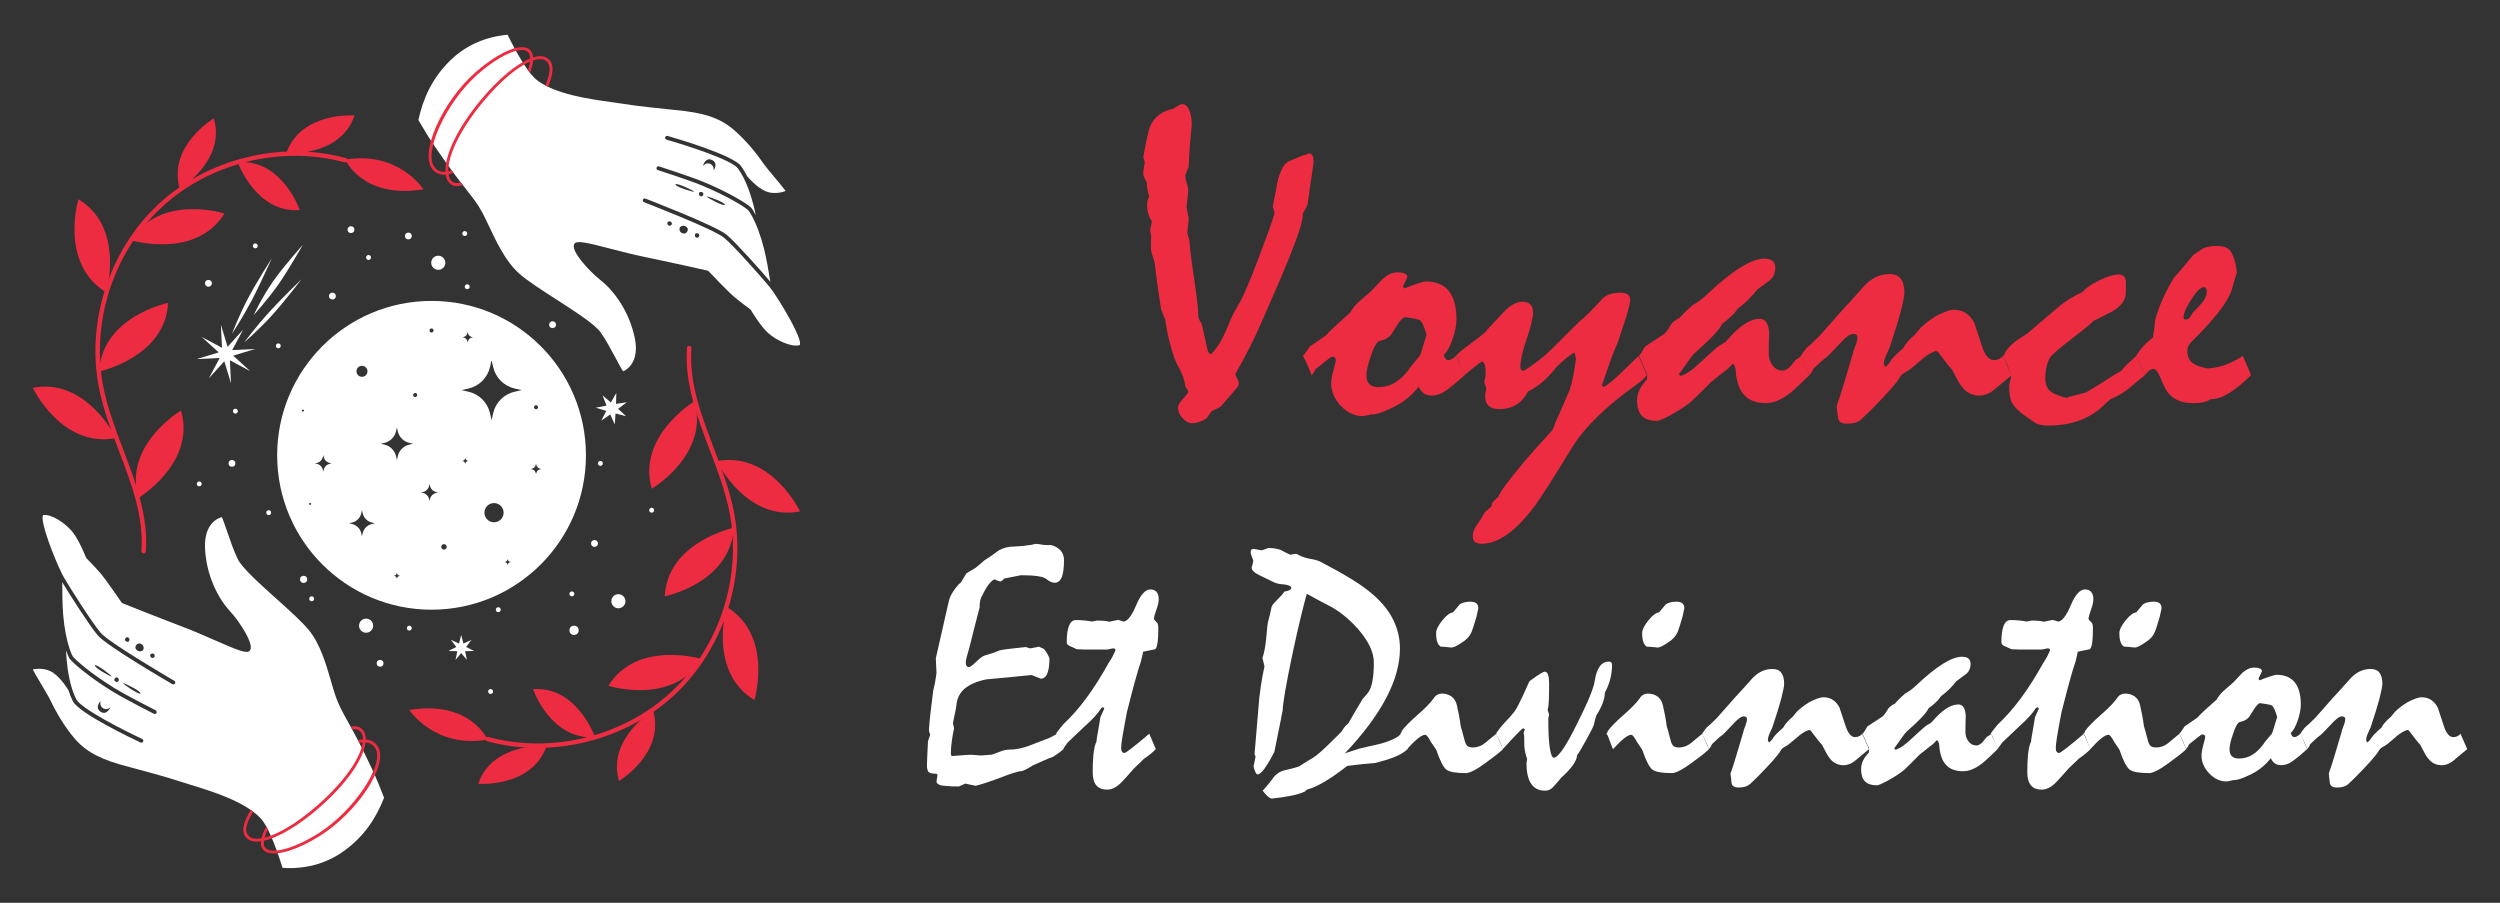
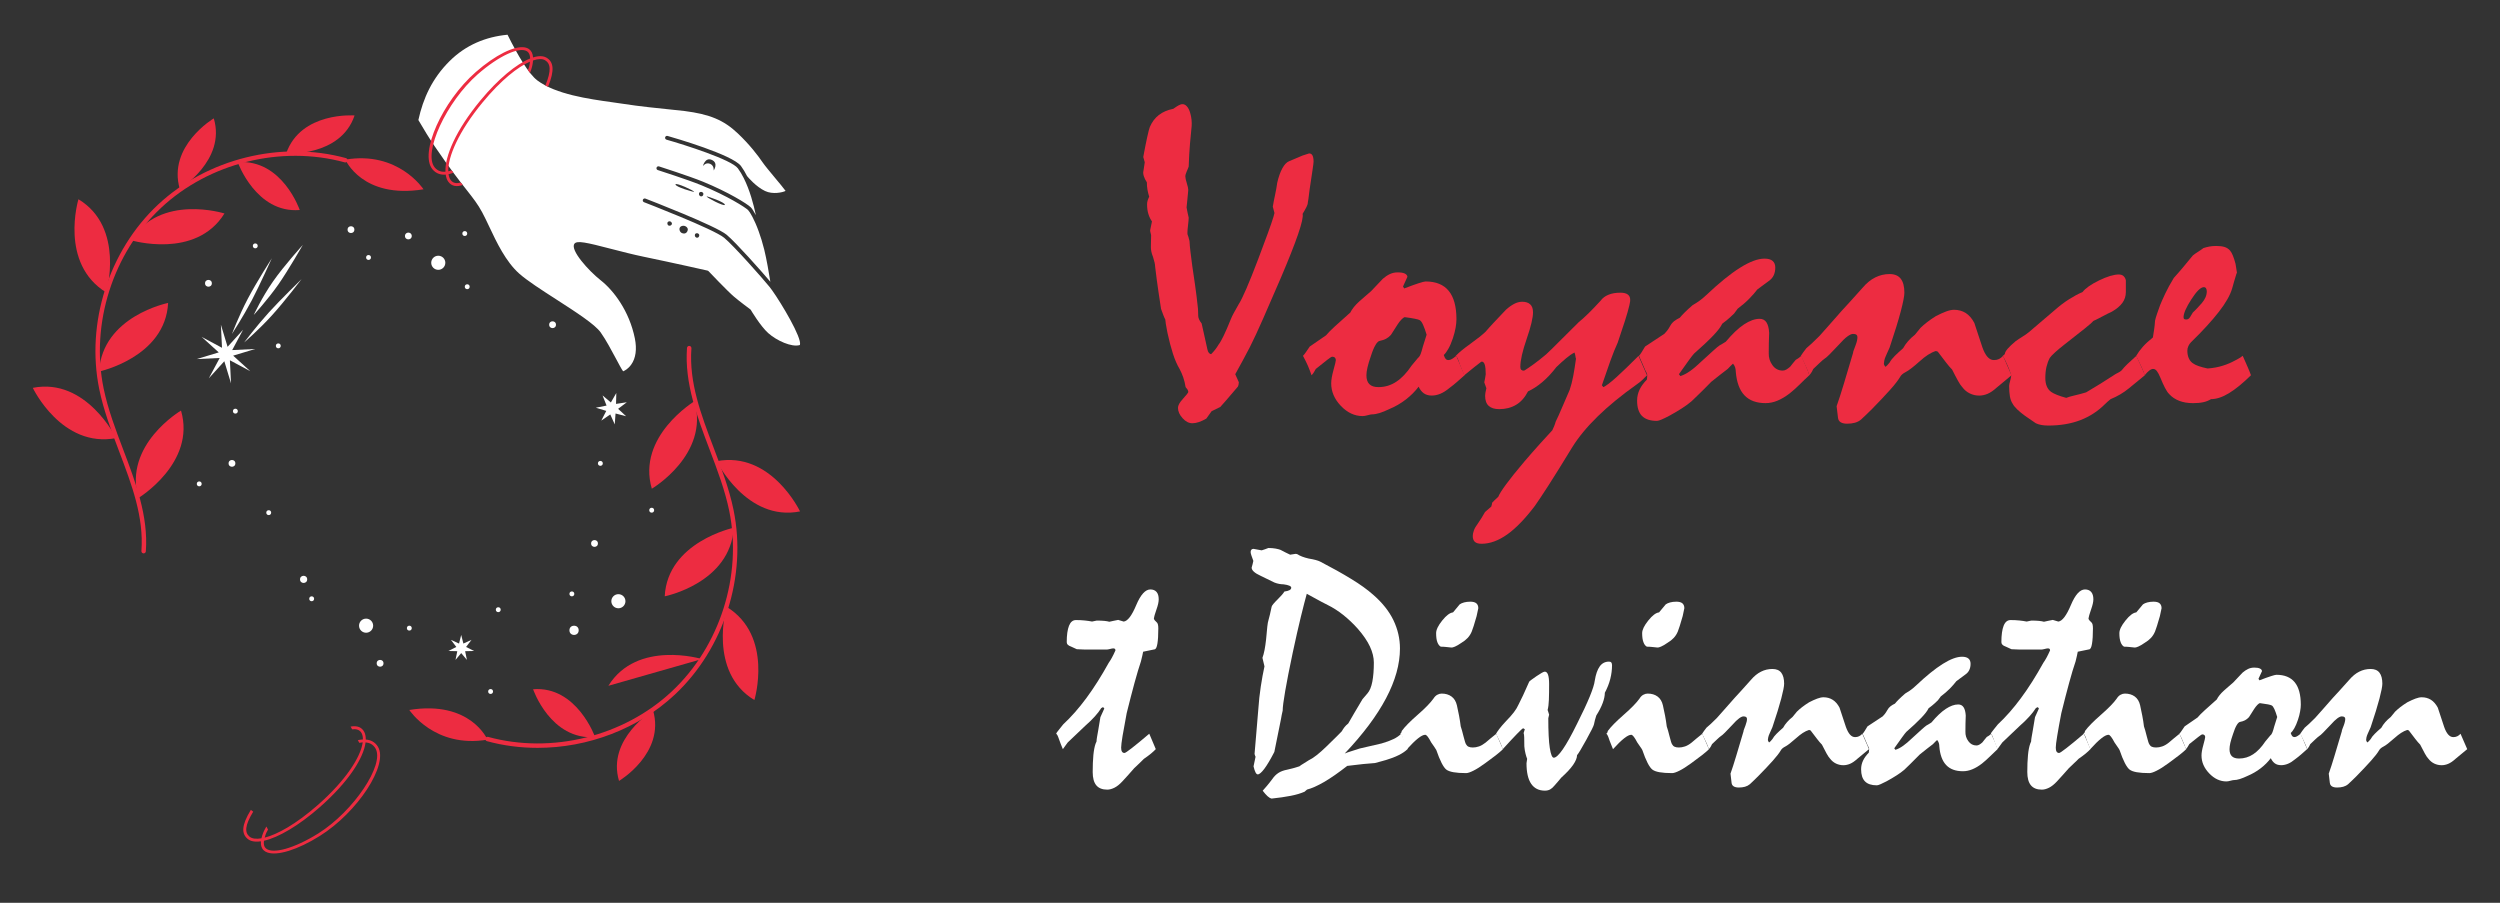
<svg xmlns="http://www.w3.org/2000/svg" version="1.1" id="Calque_1" x="0px" y="0px" width="180px" height="65px" viewBox="0 0 180 65" enable-background="new 0 0 180 65" xml:space="preserve">
  <rect x="0" y="0" width="180" height="65" fill="#333333" stroke="none" />
  <g>
    <g>
      <g>
        <path fill="#ED2C41" d="M91.762,15.335c-0.04-0.172-0.08-0.325-0.121-0.457c0.051-0.294,0.105-0.581,0.167-0.859     c0.061-0.279,0.111-0.565,0.152-0.859c0.101-0.436,0.227-0.787,0.373-1.05s0.307-0.431,0.479-0.501l0.973-0.411     c0.112-0.04,0.269-0.092,0.472-0.152c0.112,0,0.194,0.051,0.244,0.152s0.076,0.249,0.076,0.441c0,0.072-0.026,0.274-0.076,0.609     s-0.122,0.806-0.212,1.415c-0.021,0.142-0.039,0.289-0.055,0.441c-0.016,0.152-0.037,0.304-0.068,0.456     c0,0.102-0.035,0.221-0.106,0.357c-0.069,0.137-0.161,0.297-0.272,0.479c0.05,0.203-0.06,0.695-0.328,1.476     s-0.686,1.836-1.253,3.165c-0.478,1.106-0.897,2.074-1.263,2.906c-0.364,0.832-0.684,1.516-0.956,2.054     c-0.143,0.284-0.306,0.591-0.487,0.92c-0.184,0.33-0.37,0.673-0.563,1.027c0.091,0.213,0.177,0.406,0.259,0.578     c-0.011,0.143-0.03,0.244-0.061,0.304c-0.143,0.163-0.32,0.371-0.532,0.624c-0.214,0.254-0.461,0.539-0.745,0.853     c-0.193,0.091-0.401,0.193-0.623,0.304c-0.153,0.203-0.279,0.381-0.381,0.532c-0.192,0.112-0.373,0.196-0.539,0.251     c-0.168,0.056-0.322,0.084-0.465,0.084c-0.253,0-0.489-0.122-0.707-0.366c-0.22-0.243-0.329-0.492-0.329-0.746     c0-0.172,0.117-0.385,0.351-0.639c0.233-0.254,0.366-0.421,0.396-0.502l-0.046-0.152l-0.152-0.198     c-0.041-0.253-0.096-0.484-0.168-0.692c-0.071-0.208-0.156-0.408-0.259-0.601c-0.183-0.304-0.346-0.677-0.487-1.118     c-0.143-0.441-0.274-0.946-0.396-1.514c-0.052-0.264-0.089-0.474-0.115-0.632c-0.025-0.157-0.037-0.261-0.037-0.312     c-0.041-0.07-0.087-0.172-0.137-0.304c-0.052-0.132-0.107-0.285-0.169-0.457c-0.051-0.334-0.114-0.755-0.19-1.263     s-0.155-1.1-0.235-1.78c0-0.082-0.014-0.178-0.039-0.289c-0.026-0.112-0.063-0.249-0.114-0.411     c-0.061-0.152-0.102-0.284-0.123-0.396c-0.02-0.111-0.03-0.213-0.03-0.304c0.011-0.294,0.016-0.583,0.016-0.867     c-0.061-0.224-0.081-0.355-0.06-0.396l0.121-0.593c-0.102-0.142-0.187-0.314-0.252-0.517c-0.066-0.203-0.1-0.441-0.1-0.715     c0-0.102,0.016-0.198,0.046-0.289c0.03-0.092,0.066-0.178,0.107-0.259c-0.052-0.162-0.093-0.326-0.123-0.494     c-0.03-0.167-0.045-0.347-0.045-0.54c-0.101-0.153-0.175-0.302-0.221-0.449s-0.055-0.276-0.023-0.388l0.092-0.608     c-0.041-0.152-0.077-0.279-0.107-0.38c0.112-0.609,0.209-1.096,0.29-1.461c0.081-0.365,0.142-0.598,0.183-0.7     c0.151-0.354,0.367-0.641,0.646-0.859c0.279-0.218,0.626-0.368,1.042-0.449c0.142-0.101,0.266-0.182,0.373-0.243     C84.954,7.53,85.053,7.5,85.144,7.5c0.112,0,0.217,0.053,0.313,0.16c0.096,0.106,0.175,0.261,0.235,0.464     c0.051,0.172,0.083,0.339,0.099,0.502s0.018,0.31,0.009,0.441c-0.041,0.375-0.081,0.806-0.122,1.293     c-0.041,0.486-0.072,1.029-0.092,1.627c-0.02,0.071-0.065,0.185-0.137,0.342c-0.07,0.158-0.105,0.281-0.105,0.373     c0,0.101,0.035,0.264,0.105,0.487c0.071,0.223,0.106,0.385,0.106,0.487c0,0.061-0.009,0.172-0.03,0.334     c-0.02,0.163-0.051,0.472-0.092,0.928c0.041,0.233,0.092,0.477,0.152,0.73c0,0.111-0.015,0.294-0.046,0.547     c-0.03,0.254-0.045,0.441-0.045,0.563c0,0.071,0.011,0.125,0.03,0.16c0.021,0.036,0.061,0.174,0.121,0.418     c0.011,0.224,0.033,0.479,0.068,0.769c0.037,0.289,0.08,0.631,0.131,1.027c0.05,0.344,0.114,0.775,0.19,1.293     c0.076,0.517,0.15,1.116,0.222,1.795l0.016,0.502c0,0.072,0.021,0.155,0.061,0.251c0.041,0.096,0.102,0.195,0.185,0.296     c0.061,0.274,0.128,0.568,0.197,0.883c0.072,0.314,0.144,0.639,0.216,0.974c0.021,0.111,0.056,0.197,0.107,0.258     c0.05,0.061,0.106,0.092,0.167,0.092c0.223-0.223,0.4-0.452,0.531-0.685c0.092-0.111,0.21-0.317,0.357-0.616     c0.147-0.299,0.322-0.703,0.525-1.21c0.05-0.132,0.126-0.289,0.227-0.472c0.101-0.183,0.218-0.391,0.35-0.624     c0.132-0.203,0.314-0.573,0.546-1.11c0.233-0.537,0.518-1.248,0.852-2.13c0.273-0.729,0.505-1.349,0.691-1.856     s0.32-0.897,0.403-1.171L91.762,15.335z" />
        <path fill="#ED2C41" d="M93.815,25.62c0.071-0.071,0.145-0.165,0.222-0.281c0.076-0.116,0.165-0.246,0.266-0.388l1.171-0.806     c0.143-0.172,0.36-0.393,0.655-0.662c0.294-0.269,0.658-0.596,1.095-0.981c0.052-0.111,0.135-0.241,0.252-0.388     c0.115-0.146,0.255-0.292,0.417-0.433c0.143-0.132,0.285-0.256,0.427-0.373c0.143-0.117,0.273-0.23,0.396-0.342     c0.152-0.152,0.297-0.304,0.434-0.457s0.276-0.299,0.419-0.441c0.162-0.142,0.329-0.253,0.502-0.334     c0.172-0.081,0.359-0.122,0.563-0.122c0.223,0,0.394,0.028,0.51,0.084s0.18,0.135,0.19,0.235c-0.103,0.234-0.208,0.467-0.319,0.7     l0.091,0.137c0.446-0.172,0.795-0.299,1.05-0.38c0.254-0.081,0.416-0.122,0.487-0.122c0.74,0,1.295,0.225,1.665,0.677     s0.556,1.134,0.556,2.046c0,0.172-0.021,0.375-0.06,0.609c-0.042,0.233-0.107,0.486-0.198,0.76     c-0.103,0.304-0.211,0.558-0.328,0.761c-0.116,0.203-0.226,0.35-0.326,0.441c0.04,0.132,0.085,0.226,0.137,0.282     c0.05,0.056,0.116,0.083,0.197,0.083c0.08,0,0.165-0.025,0.25-0.075c0.088-0.051,0.191-0.127,0.313-0.229     c0.102,0.224,0.2,0.455,0.297,0.692c0.098,0.239,0.196,0.474,0.298,0.708c-0.184,0.163-0.361,0.319-0.534,0.472     c-0.172,0.152-0.354,0.299-0.547,0.441c-0.233,0.193-0.454,0.333-0.661,0.418c-0.209,0.086-0.414,0.129-0.616,0.129     c-0.234,0-0.427-0.056-0.579-0.167c-0.152-0.112-0.273-0.269-0.364-0.472c-0.255,0.335-0.561,0.642-0.921,0.921     c-0.359,0.279-0.759,0.51-1.194,0.692c-0.253,0.122-0.484,0.216-0.691,0.282c-0.209,0.066-0.398,0.099-0.571,0.099     c-0.051,0-0.15,0.021-0.297,0.062c-0.146,0.04-0.267,0.061-0.357,0.061c-0.578,0-1.101-0.244-1.566-0.73     c-0.467-0.488-0.7-1.03-0.7-1.628c0-0.243,0.056-0.565,0.166-0.966c0.112-0.4,0.168-0.636,0.168-0.708     c0-0.07-0.022-0.129-0.068-0.174c-0.045-0.046-0.108-0.069-0.189-0.069c-0.052,0-0.174,0.076-0.365,0.228     c-0.192,0.152-0.467,0.371-0.822,0.654c-0.03,0.041-0.066,0.102-0.105,0.183c-0.041,0.081-0.106,0.172-0.198,0.273     c-0.081-0.233-0.173-0.469-0.274-0.708C94.049,26.074,93.938,25.843,93.815,25.62z M101.134,22.835     c-0.051,0.011-0.124,0.063-0.221,0.16c-0.096,0.096-0.189,0.215-0.281,0.357c-0.143,0.234-0.304,0.487-0.486,0.761     c-0.111,0.122-0.23,0.216-0.358,0.282c-0.126,0.066-0.271,0.114-0.434,0.145c-0.101,0.01-0.208,0.109-0.318,0.297     c-0.112,0.188-0.225,0.459-0.336,0.813c-0.111,0.315-0.192,0.583-0.242,0.807c-0.052,0.223-0.076,0.41-0.076,0.563     c0,0.284,0.07,0.497,0.212,0.639s0.36,0.213,0.654,0.213c0.467,0,0.896-0.129,1.286-0.388c0.391-0.258,0.758-0.646,1.104-1.164     c0.162-0.192,0.313-0.375,0.456-0.548c0.081-0.061,0.146-0.16,0.197-0.296c0.052-0.137,0.102-0.307,0.152-0.51l0.274-0.867     c-0.092-0.304-0.178-0.545-0.26-0.723c-0.08-0.177-0.161-0.286-0.242-0.327c-0.052-0.03-0.163-0.063-0.336-0.098     C101.707,22.914,101.459,22.876,101.134,22.835z" />
        <path fill="#ED2C41" d="M104.816,25.62c0.233-0.243,0.591-0.538,1.073-0.882c0.48-0.345,0.839-0.628,1.071-0.852     c0.154-0.183,0.352-0.403,0.596-0.662c0.244-0.258,0.535-0.565,0.87-0.92c0.202-0.183,0.4-0.325,0.595-0.426     c0.193-0.101,0.387-0.152,0.58-0.152c0.242,0,0.434,0.061,0.57,0.183c0.137,0.122,0.206,0.315,0.206,0.578     c0,0.396-0.153,1.035-0.458,1.917c-0.304,0.883-0.455,1.552-0.455,2.009c0,0.101,0.021,0.172,0.068,0.213     c0.045,0.041,0.099,0.061,0.159,0.061l0.077-0.015c0.191-0.122,0.417-0.276,0.677-0.465c0.259-0.187,0.549-0.418,0.874-0.691     c0.264-0.244,0.591-0.563,0.981-0.959c0.391-0.395,0.849-0.852,1.377-1.369c0.203-0.162,0.434-0.37,0.692-0.624     c0.258-0.253,0.55-0.557,0.874-0.912c0.132-0.184,0.317-0.325,0.557-0.426c0.238-0.102,0.528-0.152,0.874-0.152     c0.233,0,0.408,0.043,0.524,0.129c0.117,0.086,0.177,0.215,0.177,0.388c0,0.071-0.009,0.14-0.024,0.206s-0.027,0.129-0.037,0.19     c-0.071,0.304-0.179,0.677-0.319,1.118c-0.143,0.441-0.315,0.962-0.518,1.56c-0.173,0.376-0.354,0.824-0.541,1.347     s-0.388,1.098-0.6,1.727l0.104,0.137c0.213-0.102,0.529-0.342,0.949-0.723c0.419-0.38,0.948-0.89,1.585-1.529l0.608,1.4     c-0.081,0.082-0.18,0.18-0.297,0.297c-0.115,0.117-0.271,0.241-0.463,0.373c-1.084,0.771-2.016,1.534-2.791,2.29     c-0.774,0.755-1.39,1.503-1.846,2.244c-0.681,1.116-1.245,2.024-1.695,2.724c-0.452,0.7-0.778,1.191-0.981,1.475     c-0.699,0.923-1.362,1.607-1.991,2.055c-0.63,0.445-1.241,0.669-1.841,0.669c-0.223,0-0.385-0.046-0.486-0.137     c-0.101-0.092-0.152-0.233-0.152-0.427c0-0.102,0.025-0.228,0.076-0.38c0.05-0.152,0.142-0.314,0.274-0.487     c0.191-0.273,0.369-0.558,0.531-0.852l0.453-0.396c0.04-0.132,0.06-0.224,0.06-0.274c0.041-0.051,0.099-0.112,0.176-0.182     c0.074-0.072,0.162-0.153,0.264-0.244c0.071-0.183,0.261-0.485,0.57-0.906c0.309-0.421,0.742-0.96,1.3-1.62     c0.417-0.487,0.797-0.92,1.141-1.301c0.346-0.38,0.641-0.702,0.884-0.966c0.04-0.081,0.083-0.178,0.129-0.289     s0.084-0.223,0.114-0.334c0.132-0.263,0.276-0.583,0.433-0.959c0.158-0.375,0.349-0.816,0.572-1.323     c0.1-0.294,0.188-0.631,0.259-1.012c0.07-0.38,0.136-0.793,0.197-1.24c-0.021-0.041-0.033-0.094-0.038-0.16     c-0.006-0.065-0.028-0.159-0.069-0.281c-0.182,0.091-0.382,0.228-0.601,0.411c-0.218,0.183-0.454,0.396-0.707,0.64     c-0.335,0.436-0.675,0.798-1.02,1.087s-0.686,0.51-1.02,0.662c-0.224,0.436-0.51,0.759-0.859,0.966     c-0.351,0.208-0.754,0.312-1.209,0.312c-0.336,0-0.589-0.078-0.762-0.235c-0.172-0.157-0.258-0.398-0.258-0.723     c0-0.062,0.008-0.137,0.022-0.229c0.016-0.091,0.037-0.198,0.068-0.319c-0.041-0.102-0.091-0.243-0.151-0.426     c0.039-0.172,0.076-0.365,0.104-0.578c0-0.304-0.021-0.532-0.067-0.685c-0.046-0.152-0.119-0.228-0.221-0.228l-0.061,0.03     c-0.111,0.082-0.269,0.203-0.472,0.366c-0.202,0.162-0.446,0.359-0.73,0.593c-0.05-0.132-0.113-0.289-0.189-0.472     c-0.077-0.183-0.155-0.395-0.236-0.639c-0.021-0.06-0.045-0.116-0.076-0.167C104.893,25.691,104.857,25.65,104.816,25.62z" />
        <path fill="#ED2C41" d="M118.447,24.95l1.385-0.913c0.051-0.051,0.112-0.119,0.184-0.206c0.07-0.086,0.151-0.21,0.243-0.373     c0.071-0.132,0.165-0.243,0.28-0.335c0.118-0.091,0.252-0.172,0.403-0.243c0.082-0.101,0.199-0.228,0.351-0.38     c0.151-0.152,0.346-0.33,0.579-0.532c0.111-0.061,0.253-0.149,0.425-0.266c0.173-0.117,0.36-0.271,0.563-0.464     c0.923-0.873,1.731-1.527,2.427-1.963c0.694-0.436,1.28-0.654,1.758-0.654c0.263,0,0.458,0.056,0.585,0.167     c0.126,0.111,0.19,0.269,0.19,0.472c0,0.213-0.038,0.4-0.114,0.563c-0.076,0.162-0.195,0.299-0.357,0.41     c-0.254,0.183-0.528,0.386-0.822,0.608c-0.161,0.213-0.359,0.439-0.594,0.677c-0.233,0.238-0.506,0.474-0.82,0.708     c-0.102,0.132-0.188,0.249-0.259,0.35c-0.051,0.051-0.147,0.142-0.29,0.273c-0.142,0.132-0.329,0.285-0.563,0.457     c-0.101,0.223-0.321,0.512-0.661,0.868c-0.341,0.355-0.794,0.781-1.361,1.278c-0.071,0.071-0.198,0.233-0.381,0.486     c-0.184,0.254-0.422,0.589-0.716,1.004l0.106,0.137c0.223-0.071,0.456-0.193,0.7-0.365s0.513-0.4,0.808-0.685     c0.344-0.314,0.626-0.57,0.844-0.769c0.218-0.198,0.373-0.327,0.464-0.387c0.071-0.041,0.143-0.082,0.212-0.122     c0.072-0.041,0.153-0.092,0.244-0.152c0.467-0.558,0.903-0.972,1.309-1.241c0.405-0.269,0.781-0.403,1.126-0.403     c0.214,0,0.375,0.083,0.487,0.251c0.11,0.167,0.177,0.419,0.197,0.753c-0.021,0.507-0.03,0.994-0.03,1.46     c-0.011,0.325,0.078,0.616,0.267,0.875c0.187,0.259,0.434,0.388,0.737,0.388c0.091,0,0.181-0.025,0.267-0.076     c0.086-0.05,0.175-0.117,0.267-0.198c0.07-0.091,0.139-0.178,0.205-0.258c0.065-0.082,0.134-0.163,0.205-0.244     c0.04-0.02,0.099-0.055,0.175-0.106c0.076-0.051,0.149-0.112,0.221-0.183c0.142,0.304,0.261,0.571,0.357,0.799     c0.097,0.228,0.17,0.429,0.221,0.601c-0.233,0.213-0.464,0.434-0.691,0.662c-0.229,0.228-0.47,0.444-0.723,0.646     c-0.305,0.233-0.6,0.408-0.884,0.525c-0.283,0.117-0.568,0.175-0.853,0.175c-0.658,0-1.165-0.187-1.52-0.563     c-0.355-0.375-0.563-0.943-0.624-1.703c0-0.091-0.014-0.185-0.039-0.282c-0.024-0.096-0.079-0.195-0.159-0.296     c-0.051,0.05-0.106,0.104-0.168,0.159c-0.062,0.056-0.131,0.13-0.212,0.221c-0.133,0.102-0.297,0.229-0.495,0.38     c-0.197,0.152-0.43,0.335-0.692,0.548c-0.354,0.365-0.653,0.665-0.897,0.898s-0.416,0.4-0.518,0.501     c-0.202,0.173-0.438,0.345-0.708,0.518c-0.269,0.173-0.569,0.35-0.904,0.533c-0.213,0.112-0.396,0.201-0.548,0.266     s-0.264,0.099-0.335,0.099c-0.485,0-0.846-0.12-1.08-0.357c-0.232-0.239-0.35-0.606-0.35-1.104c0-0.274,0.059-0.535,0.175-0.783     c0.117-0.249,0.292-0.489,0.525-0.723c0.02-0.132,0.03-0.238,0.03-0.319c0-0.05-0.014-0.104-0.039-0.16     c-0.024-0.056-0.058-0.119-0.099-0.19c-0.061-0.142-0.129-0.302-0.205-0.479c-0.076-0.178-0.159-0.368-0.25-0.571     c0.039-0.04,0.099-0.119,0.174-0.236C118.258,25.268,118.348,25.123,118.447,24.95z" />
        <path fill="#ED2C41" d="M129.661,25.62c0.041-0.071,0.095-0.149,0.16-0.236c0.066-0.086,0.144-0.189,0.236-0.312     c0.102-0.081,0.233-0.197,0.396-0.35c0.162-0.152,0.345-0.33,0.548-0.532c0.182-0.203,0.405-0.454,0.669-0.753     s0.584-0.662,0.958-1.087c0.162-0.172,0.366-0.394,0.608-0.662c0.244-0.268,0.532-0.591,0.868-0.966     c0.283-0.335,0.587-0.583,0.912-0.746s0.67-0.244,1.035-0.244c0.364,0,0.634,0.115,0.807,0.342     c0.172,0.228,0.258,0.561,0.258,0.997c0,0.233-0.086,0.68-0.258,1.338c-0.173,0.66-0.442,1.532-0.807,2.617     c-0.091,0.203-0.178,0.396-0.259,0.578c-0.062,0.132-0.101,0.249-0.122,0.35c-0.02,0.101-0.03,0.178-0.03,0.229     c0,0.061,0.036,0.137,0.106,0.228c0.05-0.031,0.1-0.071,0.146-0.122c0.044-0.05,0.099-0.111,0.159-0.182     c0.081-0.152,0.205-0.312,0.373-0.479c0.167-0.167,0.367-0.352,0.601-0.555c0.091-0.172,0.211-0.342,0.357-0.51     s0.312-0.322,0.495-0.464c0.039-0.04,0.093-0.106,0.159-0.197c0.065-0.091,0.145-0.188,0.235-0.289     c0.133-0.132,0.29-0.269,0.473-0.411c0.182-0.142,0.396-0.289,0.639-0.441c0.273-0.142,0.52-0.253,0.737-0.335     c0.219-0.081,0.408-0.121,0.57-0.121c0.314,0,0.595,0.076,0.838,0.228c0.243,0.152,0.45,0.391,0.623,0.715     c0.203,0.629,0.396,1.212,0.578,1.75c0.111,0.315,0.235,0.548,0.373,0.7c0.137,0.152,0.291,0.228,0.464,0.228     c0.132,0,0.251-0.025,0.358-0.075c0.106-0.051,0.205-0.127,0.296-0.229l0.608,1.4c-0.172,0.142-0.351,0.289-0.531,0.441     c-0.184,0.152-0.361,0.299-0.532,0.441c-0.235,0.213-0.452,0.363-0.655,0.449s-0.405,0.129-0.608,0.129     c-0.234,0-0.457-0.05-0.669-0.152c-0.214-0.101-0.396-0.253-0.548-0.457c-0.082-0.081-0.184-0.23-0.305-0.448     c-0.123-0.219-0.264-0.49-0.426-0.814c-0.133-0.131-0.281-0.307-0.449-0.525c-0.167-0.218-0.363-0.474-0.586-0.769l-0.137-0.045     c-0.193,0.061-0.383,0.152-0.57,0.274c-0.187,0.121-0.388,0.279-0.6,0.472c-0.456,0.406-0.785,0.659-0.988,0.761     s-0.339,0.218-0.411,0.35c-0.141,0.243-0.384,0.558-0.729,0.943s-0.774,0.842-1.292,1.369c-0.132,0.132-0.263,0.262-0.396,0.388     c-0.131,0.127-0.263,0.251-0.395,0.373c-0.132,0.111-0.28,0.189-0.448,0.235c-0.167,0.046-0.352,0.069-0.555,0.069     c-0.406,0-0.626-0.14-0.661-0.418c-0.036-0.279-0.069-0.561-0.1-0.844c0.152-0.426,0.324-0.959,0.517-1.598     c0.194-0.639,0.416-1.385,0.666-2.237c0-0.05,0.019-0.119,0.054-0.205c0.034-0.086,0.077-0.2,0.127-0.342     c0.051-0.132,0.086-0.246,0.106-0.342c0.02-0.096,0.028-0.18,0.028-0.251s-0.024-0.127-0.074-0.168     c-0.053-0.04-0.133-0.061-0.244-0.061c-0.103,0-0.236,0.061-0.403,0.183c-0.168,0.122-0.368,0.314-0.601,0.578     c-0.285,0.304-0.513,0.543-0.685,0.715c-0.174,0.172-0.289,0.273-0.351,0.304c-0.101,0.071-0.221,0.172-0.357,0.304     c-0.138,0.132-0.293,0.279-0.464,0.441c-0.021,0.041-0.052,0.102-0.091,0.183c-0.041,0.081-0.106,0.172-0.199,0.273     c-0.041-0.152-0.11-0.34-0.212-0.563C129.956,26.233,129.823,25.955,129.661,25.62z" />
        <path fill="#ED2C41" d="M144.206,25.62l0.138-0.121c0.01-0.112,0.081-0.244,0.213-0.396c0.132-0.152,0.32-0.329,0.563-0.532     c0.152-0.112,0.312-0.218,0.479-0.319c0.167-0.102,0.327-0.213,0.479-0.335c0.639-0.548,1.257-1.075,1.856-1.583     c0.345-0.304,0.688-0.565,1.033-0.784c0.346-0.218,0.67-0.393,0.975-0.524c0.213-0.274,0.61-0.553,1.194-0.837     c0.584-0.284,1.058-0.426,1.423-0.426c0.143,0,0.256,0.041,0.343,0.122c0.085,0.082,0.138,0.183,0.159,0.304v0.837     c0,0.294-0.083,0.555-0.251,0.783c-0.168,0.229-0.419,0.439-0.754,0.631c-0.223,0.102-0.445,0.213-0.668,0.335     c-0.225,0.122-0.447,0.233-0.67,0.334c-0.082,0.102-0.297,0.292-0.646,0.57c-0.351,0.279-0.825,0.652-1.423,1.119     c-0.274,0.213-0.502,0.403-0.685,0.57c-0.184,0.167-0.31,0.302-0.381,0.403c-0.102,0.193-0.18,0.406-0.236,0.639     c-0.055,0.233-0.083,0.501-0.083,0.806c0,0.233,0.035,0.434,0.106,0.601c0.07,0.167,0.177,0.302,0.319,0.403     c0.102,0.071,0.241,0.142,0.419,0.212c0.177,0.072,0.398,0.143,0.662,0.214c0.15-0.062,0.352-0.119,0.6-0.176     c0.249-0.056,0.526-0.129,0.83-0.22c0.344-0.203,0.697-0.416,1.057-0.639c0.36-0.223,0.718-0.451,1.073-0.685     c0.051-0.031,0.113-0.063,0.19-0.099c0.076-0.035,0.154-0.088,0.235-0.159c0.102-0.132,0.241-0.284,0.418-0.457     c0.178-0.172,0.394-0.37,0.647-0.593c0.406,0.883,0.609,1.35,0.609,1.4c-0.376,0.304-0.757,0.616-1.142,0.936     c-0.386,0.319-0.828,0.581-1.323,0.783c-0.164,0.133-0.301,0.254-0.412,0.366c-0.506,0.507-1.098,0.89-1.771,1.149     c-0.676,0.258-1.443,0.387-2.305,0.387c-0.194,0-0.366-0.014-0.518-0.045c-0.152-0.031-0.28-0.072-0.381-0.122     c-0.304-0.203-0.563-0.381-0.776-0.533c-0.223-0.162-0.41-0.317-0.563-0.464s-0.265-0.287-0.334-0.419     c-0.093-0.142-0.155-0.314-0.19-0.517c-0.036-0.203-0.054-0.451-0.054-0.746c0-0.081,0.025-0.213,0.076-0.395     c0.05-0.183,0.075-0.31,0.075-0.381c-0.071-0.223-0.156-0.451-0.258-0.685S144.338,25.864,144.206,25.62z" />
        <path fill="#ED2C41" d="M153.807,25.62c0.122-0.213,0.279-0.428,0.472-0.646c0.192-0.217,0.437-0.443,0.73-0.677     c0.03-0.202,0.062-0.402,0.092-0.601c0.03-0.197,0.05-0.397,0.061-0.601c0.03-0.142,0.079-0.309,0.145-0.502     s0.139-0.4,0.221-0.624c0.091-0.224,0.216-0.503,0.372-0.837c0.157-0.334,0.362-0.709,0.617-1.125     c0.212-0.233,0.436-0.489,0.67-0.769c0.232-0.279,0.465-0.56,0.698-0.845c0.112-0.091,0.233-0.177,0.365-0.258     s0.265-0.173,0.396-0.274c0.122-0.041,0.26-0.076,0.412-0.107c0.151-0.03,0.318-0.045,0.502-0.045     c0.253,0,0.458,0.026,0.615,0.076c0.156,0.051,0.287,0.137,0.389,0.258c0.071,0.082,0.14,0.204,0.205,0.365     c0.066,0.163,0.13,0.36,0.19,0.593c0.03,0.204,0.065,0.426,0.106,0.669c0-0.061-0.019-0.035-0.053,0.076     c-0.035,0.112-0.09,0.289-0.16,0.533l-0.138,0.487c-0.141,0.487-0.461,1.049-0.959,1.688c-0.495,0.639-1.165,1.37-2.007,2.191     c-0.072,0.071-0.133,0.16-0.183,0.267c-0.051,0.106-0.076,0.221-0.076,0.342c0,0.213,0.037,0.401,0.113,0.563     c0.076,0.162,0.186,0.284,0.327,0.365c0.081,0.061,0.211,0.122,0.388,0.182c0.178,0.062,0.389,0.117,0.633,0.167     c0.395-0.03,0.755-0.096,1.08-0.198c0.324-0.102,0.612-0.223,0.867-0.365c0.05-0.031,0.131-0.073,0.243-0.129     c0.11-0.056,0.223-0.129,0.335-0.221c0.131,0.294,0.249,0.558,0.349,0.792c0.103,0.233,0.184,0.437,0.244,0.608     c-0.578,0.568-1.103,0.997-1.574,1.286s-0.905,0.433-1.302,0.433c-0.162,0.103-0.347,0.176-0.555,0.221     c-0.208,0.046-0.455,0.068-0.739,0.068c-0.374,0-0.706-0.055-0.996-0.167c-0.288-0.111-0.529-0.274-0.722-0.486     c-0.101-0.102-0.203-0.251-0.304-0.449c-0.102-0.197-0.209-0.434-0.32-0.708c-0.092-0.223-0.178-0.388-0.258-0.494     c-0.082-0.107-0.174-0.16-0.274-0.16c-0.081,0-0.173,0.038-0.274,0.115c-0.101,0.076-0.213,0.189-0.334,0.342     c-0.041-0.152-0.112-0.34-0.214-0.563C154.102,26.233,153.969,25.955,153.807,25.62z M158.676,20.675     c-0.224,0-0.522,0.292-0.897,0.875c-0.376,0.583-0.563,1.012-0.563,1.286c0,0.061,0.012,0.104,0.038,0.13     c0.025,0.025,0.079,0.038,0.159,0.038c0.112,0,0.203-0.058,0.274-0.175s0.138-0.226,0.197-0.327     c0.112-0.102,0.222-0.211,0.327-0.327c0.106-0.116,0.211-0.23,0.312-0.342c0.122-0.142,0.214-0.284,0.274-0.426     c0.062-0.142,0.092-0.284,0.092-0.426c0-0.091-0.018-0.165-0.054-0.221C158.8,20.704,158.747,20.675,158.676,20.675z" />
      </g>
      <g>
-         <path fill="#FFFFFF" d="M76.117,52.83l0.458,1.109c-0.089,0.08-0.195,0.166-0.32,0.259c-0.124,0.091-0.27,0.189-0.439,0.294     c-0.169,0.057-0.372,0.137-0.608,0.242c-0.238,0.104-0.508,0.226-0.813,0.36c-0.233,0.146-0.423,0.254-0.572,0.326     c-0.149,0.073-0.252,0.107-0.309,0.107c-0.104,0-0.294,0.046-0.572,0.134c-0.275,0.088-0.64,0.222-1.09,0.397     c-0.241,0.088-0.496,0.179-0.765,0.271c-0.27,0.093-0.549,0.175-0.839,0.247l-0.746-0.156l-0.457,0.205     c-0.154,0-0.308-0.003-0.465-0.006c-0.157-0.005-0.307-0.015-0.453-0.03c-0.231-0.009-0.407-0.04-0.523-0.097     s-0.175-0.138-0.175-0.242l0.072-0.456l-0.072-0.085c-0.273,0-0.456-0.037-0.549-0.109c-0.092-0.073-0.139-0.241-0.139-0.507     c0-0.119,0.008-0.32,0.02-0.603c0.012-0.28,0.03-0.646,0.054-1.096c0-0.04,0.025-0.125,0.077-0.254     c0.053-0.127,0.08-0.22,0.08-0.276c-0.041-0.081-0.065-0.144-0.073-0.193c-0.008-0.048-0.012-0.092-0.012-0.133     c0.016-0.313,0.05-0.698,0.103-1.155c0.052-0.459,0.118-1.001,0.198-1.628c0.097-0.378,0.177-0.804,0.241-1.277     c-0.016-0.354-0.032-0.715-0.048-1.086c0.296-1.333,0.603-2.674,0.915-4.024c0.049-0.24,0.14-0.47,0.272-0.687     c0.131-0.217,0.291-0.427,0.477-0.627c0.079-0.056,0.131-0.1,0.155-0.133c0.04-0.072,0.093-0.162,0.156-0.271     c0.065-0.109,0.141-0.23,0.229-0.368c0.048-0.032,0.127-0.079,0.234-0.145c0.109-0.063,0.256-0.151,0.441-0.265     c0.08-0.064,0.173-0.141,0.276-0.229c0.104-0.089,0.226-0.193,0.361-0.313c0.305-0.185,0.589-0.379,0.85-0.584     c0.262-0.206,0.589-0.332,0.981-0.381c0.186-0.008,0.371-0.017,0.556-0.03c0.185-0.012,0.361-0.025,0.53-0.042     c0.16-0.032,0.301-0.052,0.422-0.06c0.08-0.017,0.15-0.032,0.211-0.049c0.06-0.017,0.114-0.024,0.162-0.024     s0.115,0.006,0.199,0.019c0.085,0.012,0.198,0.03,0.343,0.055c0.112,0.008,0.208,0.012,0.29,0.012     c0.08,0,0.156-0.004,0.229-0.012c0.32,0.096,0.558,0.236,0.712,0.422c0.151,0.184,0.228,0.405,0.228,0.662     c0,0.555-0.054,0.967-0.161,1.236c-0.109,0.269-0.279,0.403-0.514,0.403c-0.177,0-0.378-0.091-0.603-0.271     c-0.225-0.182-0.83-0.271-1.82-0.271c-0.409,0.081-0.814,0.161-1.217,0.241c-0.039,0.064-0.086,0.112-0.138,0.145     c-0.052,0.033-0.099,0.057-0.139,0.072l-0.423-0.157c-0.129,0.049-0.271,0.182-0.434,0.399c-0.161,0.217-0.328,0.514-0.507,0.891     c-0.039,0.081-0.069,0.181-0.089,0.302c-0.021,0.121-0.03,0.262-0.03,0.422c-0.146,0.578-0.29,1.137-0.434,1.676     c-0.136,0.577-0.248,1.015-0.332,1.313c-0.083,0.296-0.135,0.478-0.151,0.541c-0.023,0.081-0.044,0.157-0.059,0.229     c-0.017,0.072-0.024,0.145-0.024,0.217c0,0.104,0.02,0.185,0.06,0.241c0.04,0.056,0.102,0.084,0.181,0.084     c0.072,0,0.248-0.133,0.525-0.397c0.276-0.265,0.482-0.413,0.62-0.445c0.168-0.049,0.339-0.102,0.513-0.157     c0.172-0.057,0.352-0.125,0.536-0.205c0.071-0.023,0.264-0.055,0.573-0.096c0.308-0.041,0.74-0.088,1.294-0.146l0.338,0.097     l0.638-0.121l0.338,0.158c0.08,0.079,0.154,0.178,0.223,0.295c0.068,0.116,0.131,0.243,0.188,0.378     c0,0.484-0.052,0.849-0.157,1.099c-0.103,0.248-0.261,0.373-0.469,0.373L74.272,48.6c-0.546,0.057-1.086,0.111-1.62,0.163     c-0.535,0.053-1.078,0.103-1.634,0.151c-0.673,0.136-1.191,0.357-1.555,0.662c-0.36,0.305-0.561,0.707-0.602,1.205     c-0.009,0.104-0.037,0.266-0.084,0.482c-0.05,0.217-0.105,0.486-0.168,0.807l0.083,0.362c-0.072,0.346-0.129,0.671-0.168,0.976     c-0.041,0.306-0.061,0.579-0.061,0.819c0,0.081,0.011,0.14,0.036,0.175c0.024,0.036,0.053,0.047,0.084,0.03     c0.386-0.031,0.695-0.057,0.928-0.072c0.233-0.016,0.398-0.021,0.494-0.012c0.21,0.017,0.422,0.033,0.639,0.048l0.759-0.06     c0.08-0.017,0.256-0.081,0.524-0.193s0.513-0.17,0.729-0.17c0.233,0,0.468-0.022,0.704-0.071     c0.237-0.048,0.465-0.112,0.682-0.192s0.432-0.162,0.646-0.247c0.212-0.084,0.428-0.166,0.644-0.247     c0.08-0.024,0.188-0.068,0.32-0.133C75.785,53.019,75.939,52.935,76.117,52.83z" />
        <path fill="#FFFFFF" d="M76.044,52.83l0.049-0.097c0.048-0.064,0.11-0.145,0.188-0.241c0.075-0.096,0.166-0.208,0.27-0.337     c0.571-0.531,1.128-1.162,1.67-1.897c0.543-0.735,1.078-1.581,1.608-2.538c0.064-0.088,0.137-0.205,0.218-0.349     c0.08-0.145,0.17-0.326,0.266-0.543c0-0.049-0.013-0.085-0.038-0.107c-0.023-0.024-0.063-0.037-0.119-0.037     c-0.048,0-0.127,0.014-0.234,0.043c-0.109,0.027-0.192,0.042-0.247,0.042h-1.508c-0.063,0-0.17-0.004-0.318-0.012     c-0.15-0.009-0.256-0.014-0.32-0.014c-0.081-0.039-0.154-0.073-0.223-0.102s-0.135-0.059-0.198-0.091     c-0.097-0.031-0.171-0.073-0.223-0.126c-0.055-0.052-0.08-0.115-0.08-0.187c0-0.515,0.056-0.909,0.164-1.182s0.274-0.41,0.5-0.41     c0.225,0,0.436,0.011,0.633,0.031c0.197,0.02,0.373,0.045,0.525,0.077c0.119-0.023,0.232-0.048,0.338-0.071     c0.217,0,0.4,0.008,0.555,0.023c0.152,0.016,0.269,0.036,0.351,0.062c0.104-0.025,0.206-0.048,0.307-0.067     c0.102-0.02,0.212-0.042,0.331-0.066l0.398,0.12c0.282-0.032,0.582-0.425,0.899-1.181c0.318-0.755,0.658-1.133,1.02-1.133     c0.192,0,0.342,0.061,0.446,0.181c0.104,0.121,0.155,0.298,0.155,0.53c0,0.186-0.053,0.428-0.161,0.729     c-0.11,0.302-0.171,0.529-0.188,0.682c0.017,0.031,0.037,0.067,0.065,0.103c0.027,0.036,0.068,0.078,0.124,0.126     c0.047,0.033,0.08,0.087,0.101,0.163c0.02,0.076,0.03,0.172,0.03,0.284c0,0.481-0.022,0.854-0.067,1.113     c-0.043,0.262-0.113,0.396-0.21,0.405l-0.816,0.168c-0.017,0.08-0.036,0.179-0.061,0.295s-0.057,0.252-0.098,0.404     c-0.136,0.401-0.288,0.912-0.458,1.53c-0.169,0.619-0.357,1.35-0.567,2.193c-0.129,0.674-0.228,1.221-0.297,1.64     c-0.068,0.418-0.102,0.698-0.102,0.843c0,0.129,0.02,0.226,0.06,0.289c0.04,0.065,0.101,0.097,0.181,0.097     c0.05,0,0.223-0.116,0.525-0.35c0.3-0.233,0.72-0.578,1.259-1.036l0.469,1.109c-0.08,0.088-0.192,0.192-0.336,0.313     c-0.145,0.121-0.317,0.248-0.519,0.386c-0.081,0.089-0.182,0.187-0.301,0.296c-0.121,0.108-0.254,0.234-0.399,0.378     c-0.143,0.162-0.286,0.323-0.426,0.484c-0.142,0.16-0.284,0.315-0.429,0.469c-0.193,0.209-0.381,0.359-0.566,0.452     c-0.185,0.092-0.357,0.139-0.519,0.139c-0.354,0-0.616-0.104-0.79-0.313c-0.172-0.208-0.258-0.526-0.258-0.952     c0-0.466,0.017-0.87,0.048-1.211c0.032-0.341,0.085-0.617,0.156-0.825c0.033-0.065,0.057-0.121,0.073-0.169     c0-0.081,0.012-0.189,0.036-0.326c0.024-0.136,0.053-0.297,0.085-0.481c0.047-0.313,0.101-0.627,0.156-0.94     c0.088-0.192,0.182-0.397,0.277-0.614c0-0.04-0.032-0.076-0.096-0.108l-0.122,0.071c-0.119,0.193-0.276,0.396-0.469,0.608     c-0.193,0.214-0.422,0.437-0.688,0.67c-0.409,0.394-0.827,0.791-1.254,1.193c-0.023,0.04-0.068,0.1-0.133,0.181     c-0.064,0.08-0.138,0.181-0.217,0.302c-0.04-0.098-0.091-0.219-0.15-0.369c-0.061-0.148-0.122-0.318-0.188-0.512     c-0.017-0.048-0.035-0.092-0.06-0.133C76.104,52.887,76.076,52.854,76.044,52.83z" />
        <path fill="#FFFFFF" d="M100.894,52.818c0.179,0.394,0.33,0.763,0.459,1.108c-0.161,0.161-0.375,0.308-0.64,0.44     c-0.266,0.133-0.575,0.252-0.927,0.356c-0.099,0.024-0.211,0.056-0.345,0.097c-0.131,0.041-0.283,0.08-0.452,0.121     c-0.232,0.016-0.511,0.04-0.837,0.071c-0.326,0.033-0.709,0.078-1.151,0.134c-0.627,0.49-1.182,0.877-1.667,1.159     c-0.488,0.281-0.896,0.462-1.225,0.544l-0.181,0.156c-0.274,0.12-0.604,0.219-0.994,0.295s-0.85,0.144-1.379,0.199     c-0.099-0.024-0.197-0.082-0.296-0.175c-0.101-0.093-0.216-0.223-0.345-0.392c0.08-0.089,0.181-0.204,0.303-0.346     c0.119-0.141,0.253-0.309,0.396-0.502c0.122-0.178,0.263-0.321,0.43-0.43c0.164-0.108,0.375-0.187,0.63-0.235     c0.268-0.056,0.561-0.137,0.882-0.241c0.079-0.063,0.178-0.13,0.296-0.198c0.114-0.068,0.246-0.15,0.392-0.247     c0.183-0.089,0.378-0.213,0.576-0.374c0.202-0.16,0.422-0.356,0.664-0.59c0.321-0.313,0.579-0.565,0.771-0.754     c0.192-0.189,0.31-0.308,0.35-0.355c0.063-0.113,0.131-0.215,0.204-0.308c0.072-0.092,0.162-0.178,0.265-0.259     c0.112-0.192,0.254-0.436,0.422-0.729c0.169-0.293,0.37-0.632,0.603-1.018c0.041-0.041,0.092-0.099,0.15-0.175     c0.061-0.076,0.132-0.159,0.211-0.247c0.162-0.186,0.277-0.466,0.35-0.844c0.073-0.378,0.109-0.836,0.109-1.374     c0-0.369-0.096-0.754-0.283-1.157c-0.189-0.402-0.48-0.827-0.872-1.277c-0.331-0.37-0.68-0.7-1.049-0.995     c-0.37-0.293-0.743-0.531-1.12-0.716c-0.289-0.145-0.561-0.287-0.812-0.428c-0.254-0.142-0.485-0.268-0.693-0.38     c-0.113,0.402-0.254,0.956-0.428,1.663c-0.173,0.708-0.367,1.566-0.584,2.578c-0.241,1.142-0.422,2.062-0.542,2.761     c-0.121,0.699-0.181,1.169-0.181,1.411c-0.049,0.2-0.089,0.4-0.121,0.602l-0.48,2.374c-0.282,0.546-0.523,0.951-0.723,1.217     c-0.201,0.266-0.359,0.398-0.469,0.398c-0.059,0-0.11-0.047-0.16-0.14c-0.049-0.091-0.099-0.237-0.145-0.439l0.145-0.688     c-0.025-0.048-0.049-0.116-0.072-0.204c0.047-0.522,0.094-1.052,0.134-1.586c0.04-0.535,0.084-1.067,0.134-1.597     c0.039-0.595,0.101-1.154,0.181-1.676c0.079-0.523,0.168-1.005,0.265-1.447l-0.146-0.615c0.057-0.152,0.108-0.341,0.152-0.566     c0.042-0.225,0.082-0.482,0.112-0.771c0.033-0.369,0.062-0.67,0.085-0.898c0.025-0.228,0.054-0.388,0.085-0.476     c0.032-0.104,0.067-0.237,0.103-0.398c0.037-0.161,0.079-0.354,0.127-0.578c0.023-0.088,0.163-0.259,0.422-0.513     c0.258-0.253,0.422-0.444,0.495-0.573c0.169-0.023,0.293-0.058,0.372-0.102c0.08-0.045,0.12-0.103,0.12-0.176     c0-0.056-0.045-0.104-0.139-0.144c-0.091-0.041-0.229-0.073-0.415-0.098c-0.089,0-0.19-0.009-0.307-0.029     c-0.117-0.02-0.235-0.055-0.356-0.103l-0.987-0.482c-0.211-0.096-0.371-0.192-0.479-0.29c-0.11-0.096-0.167-0.196-0.167-0.3     c0.049-0.161,0.09-0.322,0.122-0.482c-0.057-0.161-0.104-0.293-0.141-0.397c-0.035-0.106-0.054-0.186-0.054-0.241     c0-0.073,0.019-0.129,0.054-0.17c0.037-0.039,0.087-0.06,0.15-0.06c0.225,0.04,0.422,0.076,0.591,0.108     c0.08-0.024,0.162-0.051,0.241-0.079c0.08-0.027,0.162-0.058,0.242-0.09c0.191,0,0.365,0.014,0.518,0.042     c0.153,0.028,0.27,0.059,0.35,0.09c0.112,0.057,0.229,0.117,0.35,0.181c0.12,0.065,0.236,0.121,0.349,0.169     c0.097-0.016,0.226-0.035,0.386-0.06c0.049,0,0.094,0.008,0.133,0.024c0.096,0.065,0.214,0.122,0.35,0.175     c0.136,0.052,0.293,0.099,0.469,0.139c0.195,0.031,0.359,0.067,0.495,0.102c0.136,0.037,0.246,0.075,0.326,0.115     c0.852,0.442,1.597,0.857,2.234,1.249c0.641,0.389,1.168,0.769,1.585,1.139c0.659,0.572,1.145,1.183,1.459,1.833     c0.312,0.652,0.47,1.331,0.47,2.038c0,1.126-0.334,2.32-1,3.582c-0.668,1.263-1.659,2.589-2.978,3.979     c0.112-0.048,0.263-0.1,0.445-0.157c0.186-0.057,0.398-0.125,0.641-0.205c0.506-0.112,1.027-0.233,1.565-0.362     c0.338-0.096,0.622-0.202,0.856-0.314C100.561,53.104,100.75,52.971,100.894,52.818z" />
        <path fill="#FFFFFF" d="M100.823,52.83l0.072-0.085l0.035-0.12c0.216-0.297,0.598-0.686,1.145-1.163s0.924-0.866,1.133-1.162     c0.082-0.129,0.173-0.222,0.279-0.277c0.103-0.058,0.209-0.085,0.312-0.085c0.281,0,0.518,0.07,0.71,0.211     c0.194,0.141,0.322,0.352,0.388,0.633c0.056,0.249,0.107,0.5,0.157,0.753c0.047,0.254,0.087,0.509,0.119,0.766     c0.057,0.16,0.124,0.403,0.204,0.729c0.082,0.324,0.141,0.511,0.181,0.561c0.042,0.079,0.101,0.139,0.184,0.175     c0.079,0.035,0.18,0.054,0.3,0.054c0.145,0,0.293-0.025,0.444-0.078c0.153-0.052,0.31-0.144,0.472-0.271     c0.12-0.104,0.246-0.211,0.378-0.32c0.134-0.107,0.266-0.214,0.395-0.318l0.48,1.109c-0.129,0.127-0.3,0.274-0.511,0.439     c-0.214,0.164-0.47,0.355-0.768,0.572c-0.328,0.241-0.609,0.42-0.842,0.535c-0.234,0.118-0.41,0.176-0.532,0.176     c-0.729,0-1.203-0.084-1.422-0.253c-0.215-0.169-0.456-0.639-0.722-1.41c-0.033-0.064-0.082-0.141-0.146-0.229     c-0.063-0.089-0.136-0.194-0.218-0.313c-0.097-0.186-0.181-0.323-0.251-0.416c-0.073-0.093-0.134-0.138-0.183-0.138     c-0.127,0-0.3,0.085-0.519,0.259c-0.216,0.172-0.48,0.431-0.795,0.777c-0.04-0.104-0.089-0.229-0.149-0.374     c-0.062-0.145-0.123-0.313-0.188-0.507c-0.014-0.048-0.035-0.092-0.059-0.133C100.881,52.887,100.854,52.854,100.823,52.83z      M105.86,43.321c0.201,0,0.347,0.041,0.44,0.12c0.092,0.081,0.138,0.197,0.138,0.35c-0.049,0.225-0.088,0.414-0.121,0.566     c-0.08,0.289-0.15,0.526-0.211,0.712c-0.059,0.185-0.106,0.317-0.139,0.397c-0.072,0.177-0.171,0.331-0.295,0.465     c-0.125,0.132-0.274,0.25-0.451,0.354c-0.185,0.129-0.34,0.219-0.464,0.271c-0.124,0.053-0.211,0.075-0.261,0.066     c-0.135-0.016-0.267-0.03-0.392-0.041c-0.124-0.014-0.245-0.02-0.368-0.02c-0.104-0.056-0.185-0.164-0.246-0.324     c-0.061-0.161-0.089-0.378-0.089-0.651c0-0.241,0.146-0.544,0.438-0.909c0.294-0.366,0.554-0.561,0.779-0.585     c0.135-0.169,0.295-0.361,0.48-0.578c0.079-0.057,0.186-0.104,0.314-0.139C105.544,43.34,105.691,43.321,105.86,43.321z" />
        <path fill="#FFFFFF" d="M107.715,52.83c0.033-0.065,0.108-0.175,0.223-0.332c0.118-0.156,0.283-0.351,0.502-0.584     c0.223-0.225,0.411-0.436,0.561-0.633c0.147-0.197,0.254-0.371,0.319-0.524c0.096-0.184,0.211-0.417,0.343-0.698     c0.133-0.282,0.278-0.606,0.439-0.977c0.024-0.041,0.197-0.171,0.519-0.393c0.322-0.22,0.521-0.33,0.603-0.33     c0.104,0,0.184,0.073,0.235,0.223c0.052,0.148,0.077,0.375,0.077,0.681c0,0.449-0.005,0.826-0.017,1.127     c-0.012,0.302-0.042,0.545-0.091,0.729c0.016,0.041,0.032,0.089,0.049,0.146c0.014,0.056,0.034,0.121,0.059,0.192     c-0.017,0.08-0.035,0.165-0.059,0.253c0,0.957,0.034,1.67,0.107,2.141c0.072,0.469,0.169,0.704,0.288,0.704     c0.153,0,0.371-0.203,0.652-0.608c0.281-0.406,0.622-1.02,1.025-1.839c0.4-0.795,0.705-1.448,0.914-1.958     c0.208-0.51,0.331-0.894,0.361-1.151c0.072-0.449,0.192-0.789,0.356-1.018c0.164-0.229,0.387-0.344,0.668-0.344     c0.08,0,0.136,0.022,0.169,0.067c0.032,0.043,0.049,0.109,0.049,0.197c0,0.321-0.042,0.649-0.126,0.983     c-0.085,0.333-0.216,0.664-0.392,0.994c0,0.217-0.052,0.462-0.152,0.734c-0.099,0.273-0.254,0.575-0.462,0.904     c-0.072,0.217-0.129,0.43-0.169,0.639c-0.017,0.104-0.199,0.475-0.55,1.108c-0.349,0.635-0.571,1.005-0.667,1.109     c0,0.192-0.095,0.423-0.279,0.693c-0.184,0.268-0.469,0.575-0.854,0.921c-0.082,0.104-0.167,0.206-0.254,0.302     c-0.089,0.097-0.173,0.192-0.253,0.289c-0.09,0.112-0.188,0.198-0.296,0.26c-0.107,0.06-0.234,0.09-0.38,0.09     c-0.434,0-0.764-0.165-0.989-0.495c-0.223-0.329-0.335-0.822-0.335-1.481c0.023-0.12,0.04-0.225,0.046-0.313     c-0.039-0.097-0.079-0.223-0.118-0.38c-0.041-0.156-0.068-0.331-0.085-0.523c0-0.257-0.003-0.466-0.008-0.628     c-0.004-0.161-0.018-0.269-0.042-0.325l0.085-0.275l-0.12-0.073c-0.056,0.023-0.206,0.161-0.445,0.409     c-0.241,0.249-0.584,0.615-1.024,1.098c-0.057-0.178-0.124-0.354-0.206-0.531C107.912,53.232,107.82,53.038,107.715,52.83z" />
        <path fill="#FFFFFF" d="M115.658,52.83l0.072-0.085l0.035-0.12c0.218-0.297,0.601-0.686,1.146-1.163s0.924-0.866,1.133-1.162     c0.079-0.129,0.171-0.222,0.276-0.277c0.104-0.058,0.209-0.085,0.314-0.085c0.281,0,0.519,0.07,0.71,0.211     c0.192,0.141,0.321,0.352,0.385,0.633c0.057,0.249,0.11,0.5,0.158,0.753c0.048,0.254,0.088,0.509,0.119,0.766     c0.057,0.16,0.126,0.403,0.206,0.729c0.08,0.324,0.141,0.511,0.181,0.561c0.04,0.079,0.101,0.139,0.181,0.175     c0.079,0.035,0.181,0.054,0.302,0.054c0.144,0,0.293-0.025,0.446-0.078c0.152-0.052,0.31-0.144,0.469-0.271     c0.12-0.104,0.246-0.211,0.38-0.32c0.134-0.107,0.263-0.214,0.392-0.318l0.483,1.109c-0.129,0.127-0.301,0.274-0.514,0.439     c-0.214,0.164-0.467,0.355-0.765,0.572c-0.331,0.241-0.612,0.42-0.844,0.535c-0.232,0.118-0.411,0.176-0.53,0.176     c-0.732,0-1.205-0.084-1.421-0.253c-0.219-0.169-0.46-0.639-0.725-1.41c-0.033-0.064-0.08-0.141-0.146-0.229     c-0.063-0.089-0.137-0.194-0.216-0.313c-0.097-0.186-0.181-0.323-0.253-0.416c-0.073-0.093-0.132-0.138-0.181-0.138     c-0.129,0-0.301,0.085-0.519,0.259c-0.219,0.172-0.483,0.431-0.795,0.777c-0.04-0.104-0.092-0.229-0.15-0.374     c-0.061-0.145-0.124-0.313-0.188-0.507c-0.016-0.048-0.037-0.092-0.062-0.133C115.719,52.887,115.69,52.854,115.658,52.83z      M120.694,43.321c0.201,0,0.35,0.041,0.441,0.12c0.091,0.081,0.138,0.197,0.138,0.35c-0.047,0.225-0.089,0.414-0.119,0.566     c-0.083,0.289-0.152,0.526-0.212,0.712c-0.061,0.185-0.107,0.317-0.138,0.397c-0.073,0.177-0.171,0.331-0.296,0.465     c-0.124,0.132-0.276,0.25-0.452,0.354c-0.185,0.129-0.34,0.219-0.464,0.271c-0.125,0.053-0.211,0.075-0.258,0.066     c-0.139-0.016-0.268-0.03-0.392-0.041c-0.124-0.014-0.249-0.02-0.368-0.02c-0.106-0.056-0.188-0.164-0.247-0.324     c-0.062-0.161-0.092-0.378-0.092-0.651c0-0.241,0.148-0.544,0.441-0.909c0.293-0.366,0.551-0.561,0.776-0.585     c0.136-0.169,0.298-0.361,0.482-0.578c0.081-0.057,0.184-0.104,0.313-0.139C120.378,43.34,120.525,43.321,120.694,43.321z" />
        <path fill="#FFFFFF" d="M122.552,52.83c0.03-0.057,0.073-0.118,0.126-0.187c0.052-0.068,0.115-0.151,0.186-0.247     c0.083-0.065,0.186-0.158,0.315-0.277c0.129-0.12,0.271-0.261,0.434-0.422c0.145-0.161,0.32-0.359,0.529-0.597     c0.209-0.236,0.462-0.524,0.76-0.861c0.129-0.137,0.288-0.311,0.481-0.524c0.193-0.213,0.421-0.468,0.687-0.766     c0.225-0.265,0.467-0.462,0.725-0.59c0.256-0.13,0.53-0.193,0.818-0.193c0.291,0,0.502,0.09,0.64,0.271     c0.137,0.181,0.205,0.443,0.205,0.789c0,0.185-0.068,0.538-0.205,1.06c-0.138,0.523-0.349,1.214-0.64,2.074     c-0.073,0.16-0.141,0.313-0.204,0.458c-0.05,0.104-0.08,0.197-0.097,0.277s-0.025,0.14-0.025,0.181     c0,0.047,0.028,0.108,0.085,0.181c0.042-0.024,0.079-0.057,0.115-0.098c0.036-0.039,0.079-0.088,0.126-0.144     c0.065-0.12,0.164-0.248,0.296-0.38c0.133-0.133,0.291-0.279,0.476-0.439c0.073-0.137,0.167-0.271,0.284-0.403     c0.117-0.133,0.246-0.256,0.392-0.369c0.033-0.031,0.074-0.083,0.126-0.155c0.052-0.073,0.115-0.149,0.188-0.229     c0.104-0.104,0.228-0.213,0.373-0.325s0.313-0.23,0.507-0.35c0.216-0.112,0.41-0.201,0.584-0.265     c0.173-0.064,0.323-0.097,0.452-0.097c0.249,0,0.469,0.061,0.661,0.181c0.194,0.12,0.359,0.309,0.495,0.567     c0.162,0.497,0.314,0.958,0.457,1.385c0.09,0.249,0.188,0.434,0.296,0.554c0.108,0.121,0.232,0.182,0.367,0.182     c0.104,0,0.2-0.02,0.284-0.061c0.085-0.04,0.162-0.1,0.235-0.181l0.482,1.109c-0.139,0.112-0.278,0.229-0.422,0.349     c-0.146,0.121-0.286,0.237-0.422,0.35c-0.186,0.169-0.359,0.287-0.519,0.355c-0.161,0.068-0.321,0.102-0.482,0.102     c-0.186,0-0.361-0.039-0.531-0.119c-0.168-0.081-0.313-0.201-0.434-0.362c-0.063-0.064-0.145-0.183-0.241-0.355     c-0.096-0.172-0.208-0.387-0.337-0.645c-0.104-0.104-0.223-0.243-0.354-0.415c-0.134-0.174-0.289-0.377-0.465-0.609l-0.107-0.036     c-0.153,0.049-0.305,0.12-0.453,0.217c-0.147,0.097-0.307,0.222-0.476,0.373c-0.361,0.321-0.621,0.523-0.781,0.604     c-0.162,0.081-0.27,0.173-0.325,0.277c-0.113,0.192-0.306,0.442-0.577,0.747c-0.274,0.305-0.614,0.667-1.025,1.084     c-0.103,0.104-0.206,0.207-0.312,0.308c-0.104,0.101-0.208,0.199-0.312,0.296c-0.106,0.088-0.223,0.149-0.356,0.186     c-0.132,0.036-0.279,0.055-0.438,0.055c-0.321,0-0.497-0.11-0.525-0.331c-0.028-0.222-0.054-0.444-0.078-0.669     c0.12-0.338,0.256-0.759,0.408-1.266c0.154-0.506,0.329-1.096,0.527-1.771c0-0.04,0.015-0.094,0.043-0.163     c0.028-0.068,0.061-0.158,0.102-0.271c0.039-0.104,0.066-0.195,0.083-0.271c0.017-0.075,0.024-0.143,0.024-0.198     c0-0.057-0.021-0.101-0.062-0.134c-0.04-0.031-0.104-0.047-0.191-0.047c-0.081,0-0.188,0.047-0.319,0.144     c-0.135,0.098-0.291,0.25-0.476,0.459c-0.227,0.241-0.406,0.43-0.542,0.565c-0.139,0.138-0.23,0.217-0.279,0.242     c-0.08,0.057-0.174,0.136-0.281,0.24c-0.111,0.104-0.232,0.222-0.369,0.349c-0.016,0.033-0.039,0.082-0.072,0.146     c-0.032,0.065-0.084,0.137-0.157,0.218c-0.03-0.121-0.086-0.271-0.169-0.446C122.784,53.317,122.681,53.096,122.552,52.83z" />
        <path fill="#FFFFFF" d="M134.458,52.3l1.097-0.723c0.04-0.041,0.089-0.094,0.146-0.164c0.054-0.067,0.119-0.166,0.192-0.295     c0.056-0.104,0.129-0.192,0.223-0.265c0.092-0.072,0.199-0.137,0.319-0.192c0.063-0.081,0.157-0.181,0.276-0.302     c0.122-0.12,0.274-0.261,0.46-0.422c0.087-0.049,0.199-0.118,0.335-0.211c0.139-0.092,0.286-0.215,0.448-0.367     c0.729-0.69,1.371-1.209,1.92-1.555c0.551-0.346,1.016-0.519,1.393-0.519c0.209,0,0.364,0.045,0.465,0.133     c0.101,0.089,0.149,0.213,0.149,0.374c0,0.168-0.03,0.316-0.091,0.445c-0.059,0.129-0.154,0.237-0.281,0.325     c-0.201,0.146-0.42,0.306-0.651,0.482c-0.129,0.17-0.287,0.348-0.469,0.536c-0.187,0.188-0.404,0.375-0.652,0.561     c-0.08,0.104-0.148,0.197-0.205,0.277c-0.039,0.041-0.116,0.112-0.229,0.217c-0.112,0.104-0.261,0.225-0.446,0.361     c-0.079,0.178-0.255,0.406-0.525,0.688c-0.267,0.281-0.628,0.618-1.078,1.012c-0.057,0.057-0.154,0.186-0.3,0.386     c-0.146,0.201-0.334,0.466-0.567,0.795l0.083,0.109c0.179-0.056,0.364-0.152,0.557-0.29c0.191-0.136,0.405-0.317,0.638-0.541     c0.274-0.25,0.497-0.453,0.668-0.609c0.174-0.156,0.296-0.259,0.368-0.309c0.057-0.031,0.113-0.063,0.169-0.096     c0.057-0.031,0.122-0.072,0.192-0.121c0.371-0.439,0.715-0.769,1.036-0.981c0.322-0.212,0.619-0.319,0.894-0.319     c0.169,0,0.296,0.066,0.385,0.199s0.141,0.331,0.157,0.597c-0.017,0.401-0.023,0.787-0.023,1.156     c-0.01,0.258,0.062,0.489,0.211,0.692c0.147,0.205,0.342,0.309,0.584,0.309c0.073,0,0.144-0.021,0.211-0.061     c0.068-0.04,0.139-0.093,0.211-0.156c0.057-0.072,0.111-0.14,0.162-0.205c0.052-0.064,0.105-0.129,0.161-0.193     c0.033-0.015,0.08-0.043,0.142-0.084c0.059-0.04,0.116-0.088,0.173-0.145c0.113,0.241,0.207,0.451,0.284,0.633     c0.075,0.181,0.134,0.34,0.174,0.477c-0.184,0.168-0.366,0.344-0.547,0.524c-0.183,0.181-0.373,0.352-0.574,0.512     c-0.239,0.185-0.474,0.324-0.699,0.415c-0.225,0.093-0.45,0.138-0.673,0.138c-0.522,0-0.924-0.146-1.205-0.444     c-0.282-0.297-0.447-0.747-0.495-1.35c0-0.073-0.009-0.147-0.03-0.224c-0.021-0.075-0.063-0.154-0.127-0.234     c-0.039,0.041-0.084,0.082-0.131,0.126c-0.05,0.044-0.105,0.103-0.169,0.174c-0.105,0.082-0.237,0.181-0.392,0.302     c-0.157,0.121-0.34,0.266-0.549,0.435c-0.281,0.289-0.518,0.526-0.71,0.711c-0.195,0.185-0.331,0.317-0.411,0.397     c-0.161,0.137-0.347,0.273-0.561,0.409c-0.213,0.137-0.452,0.278-0.717,0.422c-0.17,0.09-0.314,0.159-0.435,0.211     c-0.119,0.052-0.209,0.079-0.265,0.079c-0.385,0-0.671-0.095-0.855-0.284C134.092,56.07,134,55.779,134,55.385     c0-0.217,0.047-0.424,0.139-0.62c0.092-0.197,0.232-0.389,0.415-0.573c0.017-0.104,0.025-0.188,0.025-0.252     c0-0.041-0.012-0.084-0.03-0.127c-0.021-0.045-0.047-0.095-0.08-0.151c-0.046-0.112-0.101-0.239-0.161-0.38     c-0.061-0.14-0.127-0.29-0.2-0.451c0.033-0.032,0.08-0.094,0.14-0.187C134.308,52.551,134.377,52.436,134.458,52.3z" />
        <path fill="#FFFFFF" d="M143.34,52.83l0.047-0.097c0.049-0.064,0.111-0.145,0.188-0.241c0.077-0.096,0.166-0.208,0.271-0.337     c0.57-0.531,1.126-1.162,1.667-1.897c0.545-0.735,1.079-1.581,1.609-2.538c0.065-0.088,0.138-0.205,0.218-0.349     c0.08-0.145,0.169-0.326,0.265-0.543c0-0.049-0.012-0.085-0.035-0.107c-0.025-0.024-0.065-0.037-0.121-0.037     c-0.047,0-0.127,0.014-0.235,0.043c-0.107,0.027-0.189,0.042-0.245,0.042h-1.508c-0.064,0-0.172-0.004-0.32-0.012     c-0.147-0.009-0.255-0.014-0.318-0.014c-0.08-0.039-0.155-0.073-0.223-0.102c-0.068-0.028-0.136-0.059-0.199-0.091     c-0.097-0.031-0.171-0.073-0.223-0.126c-0.052-0.052-0.078-0.115-0.078-0.187c0-0.515,0.055-0.909,0.162-1.182     c0.108-0.272,0.274-0.41,0.5-0.41c0.225,0,0.436,0.011,0.633,0.031c0.196,0.02,0.373,0.045,0.525,0.077     c0.122-0.023,0.234-0.048,0.337-0.071c0.219,0,0.403,0.008,0.557,0.023c0.152,0.016,0.269,0.036,0.35,0.062     c0.103-0.025,0.206-0.048,0.307-0.067s0.212-0.042,0.331-0.066l0.398,0.12c0.281-0.032,0.582-0.425,0.9-1.181     c0.316-0.755,0.656-1.133,1.02-1.133c0.192,0,0.341,0.061,0.446,0.181c0.103,0.121,0.157,0.298,0.157,0.53     c0,0.186-0.057,0.428-0.164,0.729c-0.108,0.302-0.171,0.529-0.188,0.682c0.017,0.031,0.037,0.067,0.065,0.103     c0.028,0.036,0.067,0.078,0.124,0.126c0.047,0.033,0.082,0.087,0.102,0.163c0.018,0.076,0.03,0.172,0.03,0.284     c0,0.481-0.024,0.854-0.068,1.113c-0.042,0.262-0.112,0.396-0.209,0.405l-0.816,0.168c-0.017,0.08-0.037,0.179-0.061,0.295     c-0.025,0.116-0.057,0.252-0.096,0.404c-0.14,0.401-0.291,0.912-0.46,1.53c-0.169,0.619-0.359,1.35-0.567,2.193     c-0.129,0.674-0.228,1.221-0.296,1.64c-0.07,0.418-0.103,0.698-0.103,0.843c0,0.129,0.019,0.226,0.058,0.289     c0.043,0.065,0.102,0.097,0.184,0.097c0.047,0,0.223-0.116,0.523-0.35c0.302-0.233,0.722-0.578,1.259-1.036l0.472,1.109     c-0.082,0.088-0.195,0.192-0.338,0.313c-0.146,0.121-0.319,0.248-0.519,0.386c-0.082,0.089-0.181,0.187-0.303,0.296     c-0.119,0.108-0.253,0.234-0.396,0.378c-0.146,0.162-0.289,0.323-0.43,0.484c-0.141,0.16-0.283,0.315-0.427,0.469     c-0.194,0.209-0.383,0.359-0.567,0.452c-0.186,0.092-0.356,0.139-0.518,0.139c-0.355,0-0.617-0.104-0.789-0.313     c-0.173-0.208-0.26-0.526-0.26-0.952c0-0.466,0.016-0.87,0.049-1.211c0.03-0.341,0.085-0.617,0.158-0.825     c0.03-0.065,0.056-0.121,0.069-0.169c0-0.081,0.014-0.189,0.038-0.326c0.022-0.136,0.052-0.297,0.084-0.481     c0.047-0.313,0.102-0.627,0.157-0.94c0.087-0.192,0.181-0.397,0.276-0.614c0-0.04-0.032-0.076-0.096-0.108l-0.12,0.071     c-0.121,0.193-0.279,0.396-0.472,0.608c-0.191,0.214-0.422,0.437-0.687,0.67c-0.41,0.394-0.827,0.791-1.255,1.193     c-0.022,0.04-0.068,0.1-0.131,0.181c-0.066,0.08-0.136,0.181-0.218,0.302c-0.04-0.098-0.09-0.219-0.15-0.369     c-0.061-0.148-0.121-0.318-0.188-0.512c-0.015-0.048-0.035-0.092-0.059-0.133C143.399,52.887,143.37,52.854,143.34,52.83z" />
        <path fill="#FFFFFF" d="M150.016,52.83l0.073-0.085l0.036-0.12c0.217-0.297,0.6-0.686,1.146-1.163     c0.546-0.478,0.924-0.866,1.132-1.162c0.08-0.129,0.172-0.222,0.277-0.277c0.104-0.058,0.208-0.085,0.314-0.085     c0.28,0,0.518,0.07,0.71,0.211s0.321,0.352,0.385,0.633c0.057,0.249,0.109,0.5,0.156,0.753c0.05,0.254,0.09,0.509,0.12,0.766     c0.057,0.16,0.127,0.403,0.206,0.729c0.08,0.324,0.142,0.511,0.181,0.561c0.041,0.079,0.102,0.139,0.181,0.175     c0.08,0.035,0.181,0.054,0.303,0.054c0.143,0,0.293-0.025,0.445-0.078c0.152-0.052,0.311-0.144,0.47-0.271     c0.119-0.104,0.246-0.211,0.379-0.32c0.134-0.107,0.263-0.214,0.392-0.318l0.483,1.109c-0.129,0.127-0.3,0.274-0.514,0.439     c-0.213,0.164-0.466,0.355-0.765,0.572c-0.33,0.241-0.611,0.42-0.844,0.535c-0.231,0.118-0.41,0.176-0.53,0.176     c-0.731,0-1.205-0.084-1.421-0.253c-0.218-0.169-0.46-0.639-0.724-1.41c-0.033-0.064-0.081-0.141-0.146-0.229     c-0.063-0.089-0.136-0.194-0.215-0.313c-0.097-0.186-0.181-0.323-0.254-0.416c-0.072-0.093-0.131-0.138-0.18-0.138     c-0.129,0-0.301,0.085-0.519,0.259c-0.219,0.172-0.483,0.431-0.795,0.777c-0.04-0.104-0.092-0.229-0.15-0.374     c-0.061-0.145-0.124-0.313-0.188-0.507c-0.016-0.048-0.036-0.092-0.061-0.133C150.078,52.887,150.049,52.854,150.016,52.83z      M155.054,43.321c0.201,0,0.35,0.041,0.44,0.12c0.092,0.081,0.139,0.197,0.139,0.35c-0.047,0.225-0.09,0.414-0.12,0.566     c-0.082,0.289-0.151,0.526-0.211,0.712c-0.061,0.185-0.107,0.317-0.138,0.397c-0.073,0.177-0.172,0.331-0.296,0.465     c-0.124,0.132-0.276,0.25-0.452,0.354c-0.186,0.129-0.34,0.219-0.464,0.271c-0.125,0.053-0.212,0.075-0.259,0.066     c-0.139-0.016-0.268-0.03-0.392-0.041c-0.125-0.014-0.249-0.02-0.368-0.02c-0.105-0.056-0.188-0.164-0.246-0.324     c-0.062-0.161-0.092-0.378-0.092-0.651c0-0.241,0.147-0.544,0.441-0.909c0.293-0.366,0.551-0.561,0.775-0.585     c0.137-0.169,0.299-0.361,0.483-0.578c0.079-0.057,0.183-0.104,0.312-0.139C154.736,43.34,154.885,43.321,155.054,43.321z" />
        <path fill="#FFFFFF" d="M156.911,52.83c0.057-0.057,0.114-0.13,0.173-0.223c0.062-0.093,0.132-0.194,0.211-0.308l0.929-0.639     c0.113-0.136,0.284-0.312,0.519-0.524c0.232-0.213,0.523-0.473,0.867-0.777c0.04-0.088,0.106-0.191,0.199-0.307     c0.093-0.116,0.202-0.231,0.331-0.344c0.113-0.104,0.226-0.203,0.338-0.296s0.216-0.183,0.314-0.271     c0.119-0.121,0.234-0.241,0.342-0.362c0.108-0.12,0.219-0.236,0.331-0.35c0.129-0.111,0.263-0.201,0.398-0.265     s0.286-0.097,0.445-0.097c0.176,0,0.313,0.022,0.403,0.067c0.094,0.043,0.144,0.105,0.153,0.187     c-0.082,0.186-0.167,0.369-0.254,0.554l0.07,0.108c0.354-0.136,0.631-0.237,0.833-0.301c0.201-0.065,0.328-0.097,0.385-0.097     c0.588,0,1.026,0.179,1.319,0.535c0.293,0.358,0.441,0.899,0.441,1.622c0,0.136-0.017,0.297-0.05,0.481     c-0.03,0.186-0.084,0.387-0.156,0.604c-0.08,0.24-0.167,0.441-0.258,0.603c-0.093,0.161-0.179,0.276-0.261,0.349     c0.033,0.105,0.07,0.18,0.11,0.224s0.091,0.066,0.156,0.066c0.063,0,0.129-0.02,0.197-0.061c0.068-0.04,0.153-0.1,0.249-0.181     c0.08,0.178,0.157,0.359,0.234,0.549c0.075,0.188,0.155,0.375,0.234,0.561c-0.146,0.127-0.286,0.252-0.422,0.373     c-0.137,0.12-0.282,0.236-0.434,0.349c-0.186,0.154-0.359,0.264-0.523,0.332c-0.167,0.068-0.328,0.102-0.487,0.102     c-0.186,0-0.338-0.043-0.46-0.132c-0.119-0.088-0.216-0.212-0.289-0.373c-0.201,0.266-0.442,0.508-0.729,0.729     c-0.286,0.22-0.601,0.403-0.945,0.548c-0.201,0.096-0.385,0.171-0.549,0.223c-0.166,0.053-0.316,0.079-0.453,0.079     c-0.039,0-0.118,0.016-0.233,0.047c-0.117,0.033-0.211,0.049-0.284,0.049c-0.457,0-0.872-0.193-1.24-0.578     c-0.37-0.386-0.556-0.814-0.556-1.29c0-0.192,0.044-0.448,0.134-0.764c0.087-0.318,0.131-0.505,0.131-0.562     c0-0.056-0.017-0.104-0.054-0.14c-0.035-0.035-0.087-0.054-0.15-0.054c-0.04,0-0.136,0.062-0.288,0.181     c-0.154,0.12-0.371,0.295-0.652,0.518c-0.023,0.033-0.051,0.082-0.084,0.146c-0.033,0.065-0.085,0.137-0.157,0.218     c-0.063-0.186-0.136-0.372-0.216-0.561C157.097,53.189,157.007,53.008,156.911,52.83z M162.707,50.625     c-0.039,0.008-0.099,0.05-0.176,0.126c-0.074,0.077-0.15,0.171-0.223,0.283c-0.112,0.185-0.241,0.386-0.384,0.603     c-0.09,0.097-0.184,0.171-0.284,0.224c-0.102,0.052-0.216,0.09-0.345,0.114c-0.08,0.008-0.164,0.086-0.253,0.235     c-0.088,0.148-0.176,0.363-0.266,0.645c-0.086,0.249-0.152,0.463-0.192,0.639c-0.039,0.176-0.058,0.325-0.058,0.446     c0,0.225,0.054,0.393,0.166,0.505s0.286,0.169,0.519,0.169c0.37,0,0.71-0.103,1.02-0.308c0.31-0.204,0.601-0.512,0.873-0.921     c0.129-0.152,0.247-0.298,0.361-0.435c0.065-0.047,0.116-0.126,0.156-0.235c0.04-0.107,0.08-0.242,0.122-0.403l0.216-0.688     c-0.072-0.239-0.141-0.431-0.204-0.571c-0.065-0.142-0.129-0.228-0.191-0.26c-0.043-0.024-0.13-0.05-0.266-0.078     C163.16,50.687,162.964,50.657,162.707,50.625z" />
        <path fill="#FFFFFF" d="M165.622,52.83c0.033-0.057,0.075-0.118,0.127-0.187c0.054-0.068,0.115-0.151,0.188-0.247     c0.08-0.065,0.186-0.158,0.313-0.277c0.129-0.12,0.274-0.261,0.434-0.422c0.146-0.161,0.321-0.359,0.532-0.597     c0.208-0.236,0.462-0.524,0.757-0.861c0.129-0.137,0.292-0.311,0.483-0.524c0.192-0.213,0.423-0.468,0.688-0.766     c0.225-0.265,0.466-0.462,0.723-0.59c0.258-0.13,0.529-0.193,0.82-0.193c0.288,0,0.502,0.09,0.638,0.271     c0.136,0.181,0.204,0.443,0.204,0.789c0,0.185-0.068,0.538-0.204,1.06c-0.136,0.523-0.35,1.214-0.638,2.074     c-0.072,0.16-0.141,0.313-0.206,0.458c-0.047,0.104-0.08,0.197-0.097,0.277s-0.023,0.14-0.023,0.181     c0,0.047,0.027,0.108,0.084,0.181c0.04-0.024,0.078-0.057,0.115-0.098c0.035-0.039,0.077-0.088,0.127-0.144     c0.063-0.12,0.161-0.248,0.295-0.38c0.132-0.133,0.291-0.279,0.476-0.439c0.071-0.137,0.167-0.271,0.282-0.403     c0.117-0.133,0.249-0.256,0.392-0.369c0.033-0.031,0.075-0.083,0.127-0.155c0.054-0.073,0.114-0.149,0.187-0.229     c0.106-0.104,0.23-0.213,0.373-0.325c0.146-0.112,0.314-0.23,0.507-0.35c0.219-0.112,0.413-0.201,0.584-0.265     c0.174-0.064,0.323-0.097,0.452-0.097c0.249,0,0.472,0.061,0.664,0.181s0.356,0.309,0.495,0.567     c0.159,0.497,0.313,0.958,0.457,1.385c0.087,0.249,0.186,0.434,0.295,0.554c0.108,0.121,0.23,0.182,0.366,0.182     c0.105,0,0.199-0.02,0.284-0.061c0.084-0.04,0.164-0.1,0.234-0.181l0.483,1.109c-0.137,0.112-0.277,0.229-0.423,0.349     c-0.146,0.121-0.283,0.237-0.422,0.35c-0.185,0.169-0.356,0.287-0.519,0.355c-0.159,0.068-0.32,0.102-0.48,0.102     c-0.186,0-0.361-0.039-0.53-0.119c-0.168-0.081-0.313-0.201-0.434-0.362c-0.065-0.064-0.146-0.183-0.241-0.355     c-0.097-0.172-0.209-0.387-0.338-0.645c-0.105-0.104-0.223-0.243-0.356-0.415c-0.131-0.174-0.286-0.377-0.464-0.609l-0.108-0.036     c-0.152,0.049-0.302,0.12-0.45,0.217c-0.15,0.097-0.307,0.222-0.477,0.373c-0.36,0.321-0.62,0.523-0.782,0.604     c-0.159,0.081-0.268,0.173-0.323,0.277c-0.113,0.192-0.306,0.442-0.58,0.747c-0.272,0.305-0.614,0.667-1.021,1.084     c-0.104,0.104-0.21,0.207-0.313,0.308c-0.105,0.101-0.209,0.199-0.314,0.296c-0.103,0.088-0.223,0.149-0.354,0.186     c-0.134,0.036-0.278,0.055-0.44,0.055c-0.321,0-0.494-0.11-0.523-0.331c-0.027-0.222-0.054-0.444-0.079-0.669     c0.122-0.338,0.258-0.759,0.41-1.266c0.152-0.506,0.328-1.096,0.528-1.771c0-0.04,0.014-0.094,0.039-0.163     c0.028-0.068,0.063-0.158,0.104-0.271c0.039-0.104,0.067-0.195,0.082-0.271c0.017-0.075,0.025-0.143,0.025-0.198     c0-0.057-0.021-0.101-0.061-0.134c-0.04-0.031-0.105-0.047-0.192-0.047c-0.082,0-0.188,0.047-0.321,0.144     c-0.131,0.098-0.291,0.25-0.476,0.459c-0.226,0.241-0.406,0.43-0.542,0.565c-0.136,0.138-0.228,0.217-0.277,0.242     c-0.079,0.057-0.176,0.136-0.283,0.24s-0.229,0.222-0.368,0.349c-0.015,0.033-0.04,0.082-0.07,0.146     c-0.033,0.065-0.085,0.137-0.157,0.218c-0.032-0.121-0.089-0.271-0.169-0.446C165.857,53.317,165.751,53.096,165.622,52.83z" />
      </g>
    </g>
    <g>
      <g>
-         <path fill="#FFFFFF" d="M26.792,55.381c-0.832-1.781-1.379-2.765-1.779-3.482c-0.371-0.67-0.618-1.114-0.841-1.751     c-0.112-0.322-0.224-0.705-0.34-1.106c-0.343-1.19-0.772-2.67-1.594-3.675c-0.48-0.59-1.423-1.437-2.338-2.258     c-1.269-1.139-2.467-2.216-2.782-2.858c-0.281-0.572-0.558-1.378-0.78-2.024c-0.137-0.401-0.29-0.851-0.368-0.99     c-0.11,0.022-0.387,0.113-0.653,0.386c-0.396,0.4-0.586,1.027-0.557,1.814c0.082,2.019,0.968,3.665,1.769,4.531     c0.734,0.797,1.843,2.498,1.447,2.892c-0.216,0.217-0.842-0.03-2.575-0.792c-0.69-0.301-1.47-0.645-2.199-0.92     c-2.004-0.763-4.358-1.706-4.383-1.717c-0.024-0.01-0.047-0.028-0.063-0.05c-0.011-0.017-1.14-1.663-1.516-2.101     c-0.375-0.439-1.01-1.082-1.016-1.088c-0.014-0.014-0.024-0.03-0.031-0.047c-0.004-0.014-0.498-1.266-0.977-1.854     c-0.517-0.633-1.506-1.286-2.1-1.208c-0.006,0-0.012,0-0.019,0.018c-0.228,0.463,0.835,3.142,1.36,4.2     c-0.002,0.002,0,0.003,0.003,0.004c0.006,0.009,0.011,0.02,0.015,0.029c0.046,0.097,0.089,0.174,0.125,0.238     c0.414,0.714,2.023,3.259,2.659,4c0.62,0.725,5.245,3.418,5.292,3.447c0.066,0.038,0.092,0.128,0.051,0.19     c-0.039,0.066-0.125,0.089-0.191,0.05c-0.193-0.112-4.711-2.745-5.365-3.505c-0.593-0.693-2.014-2.924-2.564-3.835     c0,0.62,0.01,1.652,0.067,2.351c0.044,0.512,0.108,0.965,0.185,1.355c0.174,0.91,0.4,1.483,0.512,1.642     c0.154,0.217,1.315,1.25,3.027,2.296c0.93,0.566,2.914,1.569,2.934,1.579c0.068,0.035,0.097,0.118,0.063,0.188     c-0.001,0.002-0.001,0.002-0.002,0.004c-0.035,0.065-0.118,0.093-0.188,0.058c-0.019-0.01-2.014-1.019-2.951-1.59     c-1.658-1.011-2.905-2.082-3.11-2.375c-0.065-0.093-0.162-0.298-0.267-0.605c0.036,0.79,0.146,1.857,0.439,2.783     c0.085,0.264,0.184,0.517,0.303,0.747c0.35,0.689,3.545,2.295,4.748,2.856c0.068,0.034,0.098,0.115,0.066,0.186     c-0.002,0.002-0.003,0.004-0.004,0.007c-0.035,0.065-0.116,0.093-0.183,0.06c-0.45-0.21-4.421-2.084-4.878-2.98     c-0.123-0.241-0.227-0.505-0.313-0.78c-0.002-0.002-0.002-0.002-0.003-0.005c-0.065-0.111-0.519-0.858-1.106-1.263     c-0.508-0.351-1.239-0.302-1.46-0.227c0.092,0.186,0.369,0.658,0.602,1.045c0.285,0.484,0.582,0.986,0.691,1.217     c0.268,0.571,0.737,1.449,1.45,2.377c0.841,1.101,1.767,1.676,3.534,2.197c0.162,0.049,0.464,0.129,0.85,0.23     c0.926,0.247,2.328,0.62,3.411,0.975c0.227,0.075,0.482,0.153,0.762,0.238c1.657,0.51,3.928,1.209,5.087,2.413     c0.539,0.559,1.104,2.019,1.594,3.587c1.563,0.102,3.075-0.248,4.416-1.211c1.438-1.032,2.305-2.336,2.896-3.835     C27.375,56.711,27.085,56.009,26.792,55.381z M9.29,46.158c-0.045,0.068-0.155,0.062-0.21,0.024     c-0.055-0.036-0.117-0.107-0.053-0.219c0.064-0.11,0.172-0.091,0.227-0.048C9.334,45.978,9.335,46.089,9.29,46.158z      M10.058,46.898c-0.173-0.013-0.341-0.176-0.304-0.332c0.033-0.138,0.145-0.231,0.258-0.237c0.112-0.006,0.3,0.068,0.328,0.274     C10.371,46.822,10.201,46.908,10.058,46.898z M10.983,47.371c-0.101-0.001-0.168-0.091-0.173-0.173     c-0.006-0.082,0.088-0.143,0.152-0.146c0.066-0.003,0.159,0.017,0.174,0.144C11.15,47.324,11.053,47.372,10.983,47.371z      M6.838,47.906c0.066-0.132,1.245,0.75,1.195,0.805C8.006,48.74,6.756,48.069,6.838,47.906z M8.524,49.05     c-0.045,0.068-0.155,0.062-0.21,0.024c-0.055-0.036-0.117-0.107-0.053-0.219c0.064-0.11,0.172-0.09,0.227-0.048     C8.568,48.869,8.569,48.98,8.524,49.05z M8.875,49.186c0.025-0.031,1.307,0.575,1.233,0.743     C10.049,50.063,8.827,49.243,8.875,49.186z M7.26,51.255c-0.48-0.304-0.021-0.781-0.021-0.781s-0.107,0.348,0.186,0.522     c0.292,0.175,0.529-0.086,0.529-0.086S7.697,51.532,7.26,51.255z" />
        <path fill="#ED2C41" d="M26.335,53.246c0.003-0.216-0.032-0.403-0.112-0.553c-0.177-0.332-0.505-0.465-0.979-0.379l0.108,0.197     c0.27-0.034,0.539,0.01,0.685,0.281c0.064,0.12,0.093,0.273,0.092,0.449c-0.144,0.007-0.253,0.025-0.364,0.052l0.103,0.191     c0.079-0.018,0.154-0.029,0.247-0.036c-0.133,1.016-1.167,2.698-3.242,4.521c-1.556,1.365-2.9,2.11-3.817,2.341     c0.066-0.226,0.071-0.283,0.242-0.577l-0.119-0.224c-0.209,0.357-0.292,0.583-0.355,0.851c-0.391,0.065-0.685,0.023-0.857-0.122     c-0.353-0.296-0.35-0.791,0.264-1.799l-0.172-0.124c-0.684,1.122-0.675,1.709-0.228,2.085c0.068,0.058,0.148,0.103,0.238,0.135     c0.194,0.07,0.438,0.08,0.719,0.039c-0.026,0.274,0.037,0.491,0.196,0.646c0.071,0.068,0.159,0.121,0.264,0.158     c0.717,0.259,2.186-0.191,3.778-1.189c2.727-1.707,4.958-5.127,4.189-6.419C26.992,53.399,26.656,53.271,26.335,53.246z      M22.912,60.011c-1.717,1.074-3.308,1.519-3.783,1.058c-0.119-0.115-0.157-0.298-0.124-0.534c1.04-0.232,2.51-1.093,4.006-2.406     c2.133-1.872,3.177-3.591,3.31-4.677c0.263,0.022,0.533,0.129,0.711,0.428C27.722,55.039,25.45,58.421,22.912,60.011z" />
      </g>
      <g>
        <path fill="#FFFFFF" d="M31.3,10.536c1.104,1.627,1.801,2.511,2.31,3.156c0.473,0.603,0.787,1.002,1.107,1.595     c0.163,0.301,0.333,0.661,0.512,1.039c0.527,1.12,1.187,2.513,2.157,3.375c0.567,0.506,1.633,1.192,2.667,1.857     c1.433,0.924,2.787,1.797,3.199,2.381c0.369,0.521,0.771,1.271,1.093,1.875c0.198,0.375,0.422,0.794,0.521,0.92     c0.105-0.04,0.363-0.174,0.583-0.484c0.328-0.459,0.416-1.108,0.262-1.88c-0.4-1.98-1.536-3.466-2.465-4.193     c-0.852-0.671-2.216-2.174-1.888-2.626c0.178-0.248,0.836-0.104,2.669,0.374c0.729,0.188,1.553,0.402,2.316,0.559     c2.1,0.435,4.574,0.992,4.6,0.999s0.052,0.021,0.07,0.04c0.013,0.015,1.389,1.461,1.83,1.833     c0.439,0.375,1.168,0.908,1.174,0.913c0.017,0.011,0.029,0.025,0.039,0.041c0.006,0.013,0.693,1.171,1.259,1.676     c0.61,0.543,1.691,1.031,2.266,0.859c0.005-0.001,0.01-0.002,0.015-0.021c0.15-0.492-1.323-2.969-2.01-3.931     c0.001-0.002-0.001-0.003-0.004-0.004c-0.007-0.008-0.014-0.018-0.019-0.026c-0.062-0.088-0.115-0.157-0.162-0.215     c-0.521-0.64-2.514-2.896-3.26-3.527c-0.728-0.617-5.721-2.543-5.772-2.563c-0.071-0.027-0.111-0.112-0.08-0.18     c0.028-0.072,0.109-0.107,0.181-0.08c0.209,0.08,5.088,1.963,5.854,2.609c0.696,0.591,2.453,2.566,3.141,3.379     c-0.098-0.612-0.271-1.63-0.439-2.31c-0.124-0.499-0.26-0.937-0.397-1.31c-0.315-0.871-0.63-1.401-0.766-1.54     c-0.186-0.189-1.497-1.024-3.354-1.785c-1.008-0.412-3.126-1.088-3.146-1.095c-0.073-0.022-0.115-0.101-0.092-0.175     c0.001-0.002,0.001-0.002,0.002-0.004c0.024-0.07,0.102-0.11,0.175-0.087c0.021,0.007,2.149,0.687,3.167,1.102     c1.797,0.734,3.198,1.594,3.448,1.852c0.078,0.081,0.207,0.268,0.359,0.555c-0.161-0.773-0.44-1.811-0.877-2.678     c-0.125-0.247-0.263-0.481-0.417-0.69c-0.455-0.624-3.863-1.703-5.141-2.065c-0.073-0.022-0.115-0.099-0.095-0.173     c0.001-0.003,0.001-0.005,0.002-0.007c0.024-0.07,0.1-0.11,0.171-0.089c0.478,0.136,4.695,1.356,5.288,2.169     c0.161,0.219,0.306,0.462,0.435,0.721c0.002,0.001,0.002,0.001,0.004,0.004c0.082,0.101,0.647,0.766,1.293,1.071     c0.557,0.265,1.271,0.101,1.477-0.008c-0.119-0.169-0.469-0.592-0.759-0.937c-0.358-0.433-0.732-0.881-0.876-1.092     c-0.355-0.521-0.959-1.313-1.81-2.116c-1.006-0.953-2.01-1.374-3.839-1.608c-0.168-0.022-0.478-0.054-0.874-0.093     c-0.954-0.098-2.398-0.243-3.523-0.421c-0.235-0.038-0.501-0.074-0.79-0.114c-1.717-0.24-4.069-0.57-5.405-1.575     c-0.621-0.466-1.411-1.817-2.143-3.288c-1.561,0.148-2.997,0.732-4.169,1.896c-1.256,1.247-1.904,2.672-2.25,4.246     C30.513,9.315,30.91,9.963,31.3,10.536z M50.044,16.864c0.033-0.075,0.144-0.086,0.203-0.059s0.133,0.089,0.087,0.208     s-0.155,0.116-0.217,0.084C50.028,17.05,50.011,16.939,50.044,16.864z M49.168,16.255c0.174-0.016,0.365,0.119,0.354,0.279     c-0.011,0.141-0.106,0.252-0.217,0.275s-0.308-0.021-0.369-0.219C48.871,16.38,49.024,16.269,49.168,16.255z M48.18,15.935     c0.1-0.015,0.18,0.063,0.198,0.144s-0.064,0.154-0.128,0.168c-0.064,0.014-0.159,0.009-0.194-0.114     C48.021,16.008,48.11,15.945,48.18,15.935z M52.188,14.748c-0.045,0.142-1.349-0.542-1.308-0.604     C50.901,14.11,52.242,14.574,52.188,14.748z M50.341,13.888c0.033-0.075,0.144-0.086,0.203-0.059s0.133,0.089,0.087,0.208     c-0.046,0.12-0.155,0.116-0.217,0.084C50.325,14.073,50.308,13.963,50.341,13.888z M49.974,13.809     c-0.021,0.035-1.383-0.36-1.337-0.537C48.674,13.128,50.011,13.745,49.974,13.809z M51.239,11.509     c0.522,0.224,0.145,0.769,0.145,0.769s0.052-0.36-0.265-0.486s-0.51,0.169-0.51,0.169S50.764,11.305,51.239,11.509z" />
        <path fill="#ED2C41" d="M32.09,12.571c0.031,0.214,0.096,0.394,0.198,0.527c0.228,0.3,0.573,0.38,1.027,0.22l-0.138-0.178     c-0.261,0.076-0.534,0.076-0.722-0.17c-0.082-0.108-0.134-0.255-0.161-0.429c0.14-0.029,0.246-0.064,0.352-0.108l-0.132-0.173     c-0.075,0.029-0.147,0.054-0.238,0.074c-0.03-1.023,0.724-2.849,2.484-4.977c1.318-1.595,2.528-2.544,3.396-2.918     c-0.029,0.233-0.025,0.292-0.147,0.608l0.153,0.202c0.149-0.387,0.195-0.622,0.216-0.896c0.375-0.126,0.673-0.131,0.866-0.016     c0.395,0.236,0.471,0.726,0.024,1.817l0.19,0.097c0.496-1.218,0.395-1.796-0.106-2.096c-0.077-0.046-0.163-0.077-0.258-0.096     c-0.202-0.038-0.445-0.009-0.715,0.076c-0.018-0.274-0.114-0.479-0.297-0.606c-0.08-0.057-0.176-0.095-0.285-0.115     c-0.748-0.141-2.127,0.536-3.542,1.774c-2.421,2.118-4.081,5.849-3.117,7.003C31.417,12.524,31.77,12.599,32.09,12.571z      M34.396,5.35c1.523-1.333,3.023-2.024,3.566-1.646c0.136,0.095,0.203,0.27,0.207,0.508c-0.989,0.396-2.304,1.478-3.572,3.012     c-1.81,2.188-2.567,4.05-2.525,5.143c-0.264,0.021-0.548-0.043-0.771-0.309C30.436,11.021,32.142,7.322,34.396,5.35z" />
      </g>
      <path fill="#ED2C41" d="M9.422,17.295c0,0,4.674,1.411,6.739-1.925C16.161,15.37,11.557,13.912,9.422,17.295z" />
      <path fill="#ED2C41" d="M7.133,26.751c0,0,4.773-1.021,4.971-4.939C12.104,21.812,7.367,22.759,7.133,26.751z" />
      <path fill="#ED2C41" d="M8.363,31.543c0,0-2.153-4.382-6.002-3.618C2.361,27.925,4.435,32.288,8.363,31.543z" />
      <path fill="#ED2C41" d="M7.654,21.061c0,0,1.355-4.69-2.006-6.715C5.648,14.346,4.246,18.967,7.654,21.061z" />
      <path fill="#ED2C41" d="M12.942,13.601c0,0,3.351-2.053,2.451-5.08C15.394,8.521,12.053,10.507,12.942,13.601z" />
      <path fill="#ED2C41" d="M20.601,11.055c0,0,3.921,0.251,4.929-2.742C25.529,8.313,21.653,8.014,20.601,11.055z" />
      <path fill="#ED2C41" d="M17.115,11.675c0,0,1.318,3.702,4.466,3.446C21.581,15.121,20.326,11.441,17.115,11.675z" />
      <path fill="#ED2C41" d="M24.865,11.492c0,0,1.218,2.854,5.628,2.138C30.493,13.63,28.681,10.846,24.865,11.492z" />
      <path fill="#ED2C41" d="M9.96,35.859c0,0,4.174-2.532,3.073-6.299C13.033,29.561,8.871,32.011,9.96,35.859z" />
      <g>
        <path fill="#ED2C41" d="M10.342,39.845c-0.004,0-0.008,0-0.012-0.001c-0.088-0.006-0.154-0.082-0.148-0.17     c0.18-2.468-0.688-4.755-1.605-7.176c-0.549-1.448-1.117-2.945-1.43-4.471c-0.975-4.755,0.685-9.971,4.226-13.289     c3.542-3.318,8.855-4.635,13.535-3.354c0.085,0.023,0.136,0.111,0.112,0.196s-0.111,0.136-0.196,0.111     c-4.576-1.252-9.771,0.034-13.233,3.279c-3.461,3.244-5.083,8.344-4.131,12.991c0.308,1.5,0.871,2.985,1.416,4.422     c0.891,2.348,1.811,4.774,1.625,7.312C10.494,39.78,10.424,39.845,10.342,39.845z" />
      </g>
      <g>
        <g>
-           <path fill="#ED2C41" d="M50.542,47.452c0,0-4.674-1.411-6.739,1.925C43.803,49.377,48.408,50.835,50.542,47.452z" />
+           <path fill="#ED2C41" d="M50.542,47.452c0,0-4.674-1.411-6.739,1.925z" />
        </g>
        <g>
          <path fill="#ED2C41" d="M52.831,37.996c0,0-4.773,1.021-4.971,4.939C47.86,42.936,52.596,41.989,52.831,37.996z" />
        </g>
        <g>
          <path fill="#ED2C41" d="M51.6,33.205c0,0,2.154,4.381,6.003,3.617C57.603,36.822,55.529,32.46,51.6,33.205z" />
        </g>
        <g>
          <path fill="#ED2C41" d="M52.31,43.687c0,0-1.354,4.69,2.006,6.716C54.315,50.402,55.718,45.78,52.31,43.687z" />
        </g>
        <g>
          <path fill="#ED2C41" d="M47.021,51.146c0,0-3.351,2.053-2.451,5.08C44.57,56.227,47.911,54.24,47.021,51.146z" />
        </g>
        <g>
-           <path fill="#ED2C41" d="M39.363,53.692c0,0-3.921-0.251-4.929,2.742C34.435,56.435,38.311,56.734,39.363,53.692z" />
-         </g>
+           </g>
        <g>
          <path fill="#ED2C41" d="M42.849,53.072c0,0-1.318-3.702-4.466-3.446C38.383,49.626,39.638,53.306,42.849,53.072z" />
        </g>
        <g>
          <path fill="#ED2C41" d="M35.099,53.255c0,0-1.218-2.853-5.628-2.138C29.471,51.117,31.283,53.901,35.099,53.255z" />
        </g>
        <g>
          <path fill="#ED2C41" d="M50.004,28.888c0,0-4.174,2.532-3.073,6.299C46.931,35.187,51.093,32.736,50.004,28.888z" />
        </g>
        <g>
          <path fill="#ED2C41" d="M38.706,53.846c-1.231,0-2.461-0.157-3.649-0.483c-0.085-0.023-0.136-0.11-0.112-0.196      c0.023-0.085,0.111-0.135,0.196-0.111c4.576,1.252,9.771-0.035,13.232-3.278c3.462-3.244,5.084-8.344,4.132-12.992      c-0.308-1.5-0.871-2.985-1.416-4.422c-0.89-2.347-1.811-4.773-1.625-7.312c0.006-0.088,0.083-0.154,0.171-0.147      c0.088,0.006,0.153,0.083,0.147,0.171c-0.181,2.467,0.687,4.754,1.605,7.175c0.549,1.448,1.117,2.946,1.43,4.472      c0.975,4.754-0.685,9.97-4.226,13.288C45.949,52.484,42.321,53.846,38.706,53.846z" />
        </g>
      </g>
      <polygon fill="#FFFFFF" points="33.207,45.714 33.363,46.336 33.947,46.07 33.559,46.58 34.13,46.871 33.489,46.886     33.618,47.513 33.207,47.021 32.797,47.513 32.925,46.886 32.284,46.871 32.855,46.58 32.468,46.07 33.051,46.336   " />
      <polygon fill="#FFFFFF" points="44.375,28.295 44.354,29.081 45.131,28.962 44.503,29.436 45.08,29.969 44.319,29.772     44.262,30.557 43.94,29.84 43.292,30.284 43.652,29.585 42.9,29.355 43.672,29.201 43.383,28.47 43.983,28.978   " />
      <circle fill="#FFFFFF" cx="41.332" cy="45.382" r="0.333" />
      <circle fill="#FFFFFF" cx="42.805" cy="39.13" r="0.245" />
-       <circle fill="#FFFFFF" cx="23.934" cy="21.319" r="0.245" />
      <circle fill="#FFFFFF" cx="27.367" cy="47.758" r="0.245" />
      <circle fill="#FFFFFF" cx="39.785" cy="23.379" r="0.245" />
      <circle fill="#FFFFFF" cx="29.402" cy="16.991" r="0.244" />
      <circle fill="#FFFFFF" cx="15.008" cy="20.398" r="0.245" />
      <circle fill="#FFFFFF" cx="16.702" cy="33.363" r="0.244" />
      <circle fill="#FFFFFF" cx="25.27" cy="16.534" r="0.245" />
      <circle fill="#FFFFFF" cx="26.535" cy="18.538" r="0.176" />
      <circle fill="#FFFFFF" cx="20.037" cy="24.902" r="0.176" />
      <circle fill="#FFFFFF" cx="46.922" cy="36.735" r="0.176" />
      <circle fill="#FFFFFF" cx="43.226" cy="33.363" r="0.176" />
      <circle fill="#FFFFFF" cx="35.323" cy="49.788" r="0.176" />
      <circle fill="#FFFFFF" cx="33.64" cy="20.644" r="0.176" />
      <circle fill="#FFFFFF" cx="18.38" cy="17.703" r="0.176" />
      <circle fill="#FFFFFF" cx="33.464" cy="16.815" r="0.176" />
      <circle fill="#FFFFFF" cx="14.345" cy="34.839" r="0.176" />
      <circle fill="#FFFFFF" cx="35.875" cy="43.898" r="0.176" />
      <circle fill="#FFFFFF" cx="41.175" cy="42.76" r="0.176" />
      <circle fill="#FFFFFF" cx="29.471" cy="45.226" r="0.176" />
      <circle fill="#FFFFFF" cx="16.947" cy="29.603" r="0.176" />
      <circle fill="#FFFFFF" cx="19.348" cy="36.911" r="0.176" />
      <circle fill="#FFFFFF" cx="22.44" cy="43.112" r="0.176" />
      <circle fill="#FFFFFF" cx="21.86" cy="41.715" r="0.258" />
      <circle fill="#FFFFFF" cx="31.556" cy="18.92" r="0.508" />
      <circle fill="#FFFFFF" cx="44.524" cy="43.288" r="0.508" />
      <circle fill="#FFFFFF" cx="26.359" cy="45.049" r="0.508" />
      <g>
        <polygon fill="#FFFFFF" points="15.904,23.379 16.386,24.972 17.504,23.739 16.718,25.206 18.38,25.126 16.787,25.607      18.02,26.726 16.553,25.939 16.633,27.602 16.151,26.009 15.033,27.241 15.819,25.774 14.157,25.854 15.75,25.373 14.518,24.255      15.984,25.041    " />
        <path fill="#FFFFFF" d="M18.27,22.676c0,0,0.578-1.255,1.392-2.418c0.814-1.164,2.143-2.625,2.143-2.625     s-1.066,1.854-1.761,2.847C19.257,21.603,18.27,22.676,18.27,22.676z" />
        <path fill="#FFFFFF" d="M16.702,24.044c0,0,0.48-1.282,1.142-2.539s1.728-2.91,1.728-2.91s-0.875,1.947-1.439,3.02     C17.494,22.828,16.702,24.044,16.702,24.044z" />
        <path fill="#FFFFFF" d="M17.578,24.657c0,0,1.04-0.892,1.994-1.943s2.142-2.62,2.142-2.62s-1.529,1.489-2.344,2.387     C18.449,23.496,17.578,24.657,17.578,24.657z" />
      </g>
-       <path fill="#FFFFFF" d="M31.072,21.666c-6.139,0-11.116,4.977-11.116,11.116c0,6.139,4.978,11.116,11.116,11.116    c6.14,0,11.116-4.978,11.116-11.116C42.188,26.643,37.212,21.666,31.072,21.666z M38.594,29.176c0.081,0,0.146,0.065,0.146,0.146    s-0.065,0.146-0.146,0.146c-0.08,0-0.146-0.065-0.146-0.146S38.514,29.176,38.594,29.176z M33.383,24.261    c0.136-0.03,0.241-0.137,0.272-0.272l0.02-0.088l0.021,0.088c0.03,0.136,0.137,0.242,0.272,0.272l0.088,0.021l-0.088,0.02    c-0.136,0.031-0.242,0.137-0.272,0.272l-0.021,0.088l-0.02-0.088c-0.031-0.136-0.137-0.241-0.272-0.272l-0.088-0.02L33.383,24.261    z M31.072,23.649c0.081,0,0.146,0.065,0.146,0.146s-0.065,0.146-0.146,0.146c-0.08,0-0.146-0.065-0.146-0.146    S30.992,23.649,31.072,23.649z M26.062,26.338c0.219,0,0.396,0.178,0.396,0.396s-0.177,0.396-0.396,0.396    s-0.396-0.177-0.396-0.396S25.843,26.338,26.062,26.338z M21.813,29.634c-0.041,0-0.073-0.032-0.073-0.073    c0-0.04,0.032-0.073,0.073-0.073c0.04,0,0.073,0.033,0.073,0.073C21.887,29.602,21.854,29.634,21.813,29.634z M22.329,36.354    c-0.04,0-0.073-0.032-0.073-0.073c0-0.04,0.033-0.073,0.073-0.073s0.073,0.033,0.073,0.073    C22.402,36.321,22.369,36.354,22.329,36.354z M23.739,33.396c-0.215,0.048-0.383,0.216-0.432,0.431l-0.031,0.14l-0.032-0.14    c-0.048-0.215-0.216-0.383-0.431-0.431l-0.14-0.032l0.14-0.031c0.215-0.049,0.383-0.216,0.431-0.431l0.032-0.14l0.031,0.14    c0.049,0.215,0.217,0.382,0.432,0.431l0.139,0.031L23.739,33.396z M26.785,37.726c-0.336,0.076-0.599,0.339-0.674,0.675    l-0.05,0.218L26.013,38.4c-0.076-0.336-0.339-0.599-0.675-0.675l-0.218-0.049l0.218-0.05c0.336-0.075,0.599-0.338,0.675-0.674    l0.049-0.218l0.05,0.218c0.075,0.336,0.338,0.599,0.674,0.674l0.218,0.05L26.785,37.726z M28.749,41.469    c-0.08,0.019-0.143,0.081-0.16,0.161l-0.012,0.052l-0.012-0.052c-0.019-0.08-0.081-0.143-0.161-0.161l-0.053-0.012l0.053-0.012    c0.08-0.018,0.143-0.081,0.161-0.161l0.012-0.052l0.012,0.052c0.018,0.08,0.08,0.144,0.16,0.161l0.053,0.012L28.749,41.469z     M29.476,32.011c-0.417,0.095-0.743,0.421-0.838,0.838l-0.061,0.271l-0.062-0.271c-0.095-0.417-0.42-0.743-0.838-0.838    l-0.271-0.062l0.271-0.061c0.418-0.095,0.743-0.421,0.838-0.838l0.062-0.271l0.061,0.271c0.095,0.417,0.421,0.743,0.838,0.838    l0.271,0.061L29.476,32.011z M29.893,28.588c-0.081,0-0.146-0.065-0.146-0.146s0.065-0.146,0.146-0.146    c0.08,0,0.146,0.065,0.146,0.146S29.973,28.588,29.893,28.588z M31.402,35.491c-0.221,0.05-0.394,0.223-0.443,0.444l-0.032,0.144    l-0.033-0.144c-0.05-0.222-0.223-0.395-0.443-0.444l-0.144-0.032l0.144-0.032c0.221-0.05,0.394-0.223,0.443-0.444l0.033-0.144    l0.032,0.144c0.05,0.222,0.223,0.395,0.443,0.444l0.144,0.032L31.402,35.491z M31.966,39.572c-0.109,0-0.198-0.089-0.198-0.198    s0.089-0.197,0.198-0.197s0.197,0.088,0.197,0.197S32.075,39.572,31.966,39.572z M33.672,33.199    c-0.08,0.019-0.143,0.081-0.161,0.161l-0.012,0.052l-0.012-0.052c-0.019-0.08-0.081-0.143-0.161-0.161l-0.052-0.012l0.052-0.012    c0.08-0.018,0.143-0.081,0.161-0.161l0.012-0.052l0.012,0.052c0.019,0.08,0.081,0.144,0.161,0.161l0.052,0.012L33.672,33.199z     M35.569,37.604c-0.382,0-0.691-0.31-0.691-0.692c0-0.382,0.31-0.691,0.691-0.691c0.383,0,0.692,0.31,0.692,0.691    C36.262,37.294,35.952,37.604,35.569,37.604z M36.726,40.478c-0.08,0.019-0.143,0.081-0.161,0.161l-0.012,0.053l-0.012-0.053    c-0.019-0.08-0.081-0.143-0.161-0.161l-0.052-0.012l0.052-0.012c0.08-0.018,0.143-0.08,0.161-0.16l0.012-0.053l0.012,0.053    c0.019,0.08,0.081,0.143,0.161,0.16l0.052,0.012L36.726,40.478z M37.059,28.202c-0.772,0.175-1.377,0.778-1.552,1.552    l-0.113,0.501l-0.113-0.501c-0.175-0.773-0.779-1.377-1.552-1.552l-0.502-0.114l0.502-0.113c0.772-0.175,1.377-0.778,1.552-1.552    l0.113-0.501l0.113,0.501c0.175,0.773,0.779,1.377,1.552,1.552l0.502,0.113L37.059,28.202z M38.887,33.786    c-0.136,0.03-0.242,0.137-0.272,0.272l-0.021,0.088l-0.02-0.088c-0.031-0.136-0.137-0.242-0.272-0.272l-0.088-0.021l0.088-0.02    c0.136-0.031,0.241-0.137,0.272-0.272l0.02-0.088l0.021,0.088c0.03,0.136,0.137,0.241,0.272,0.272l0.088,0.02L38.887,33.786z" />
    </g>
  </g>
</svg>